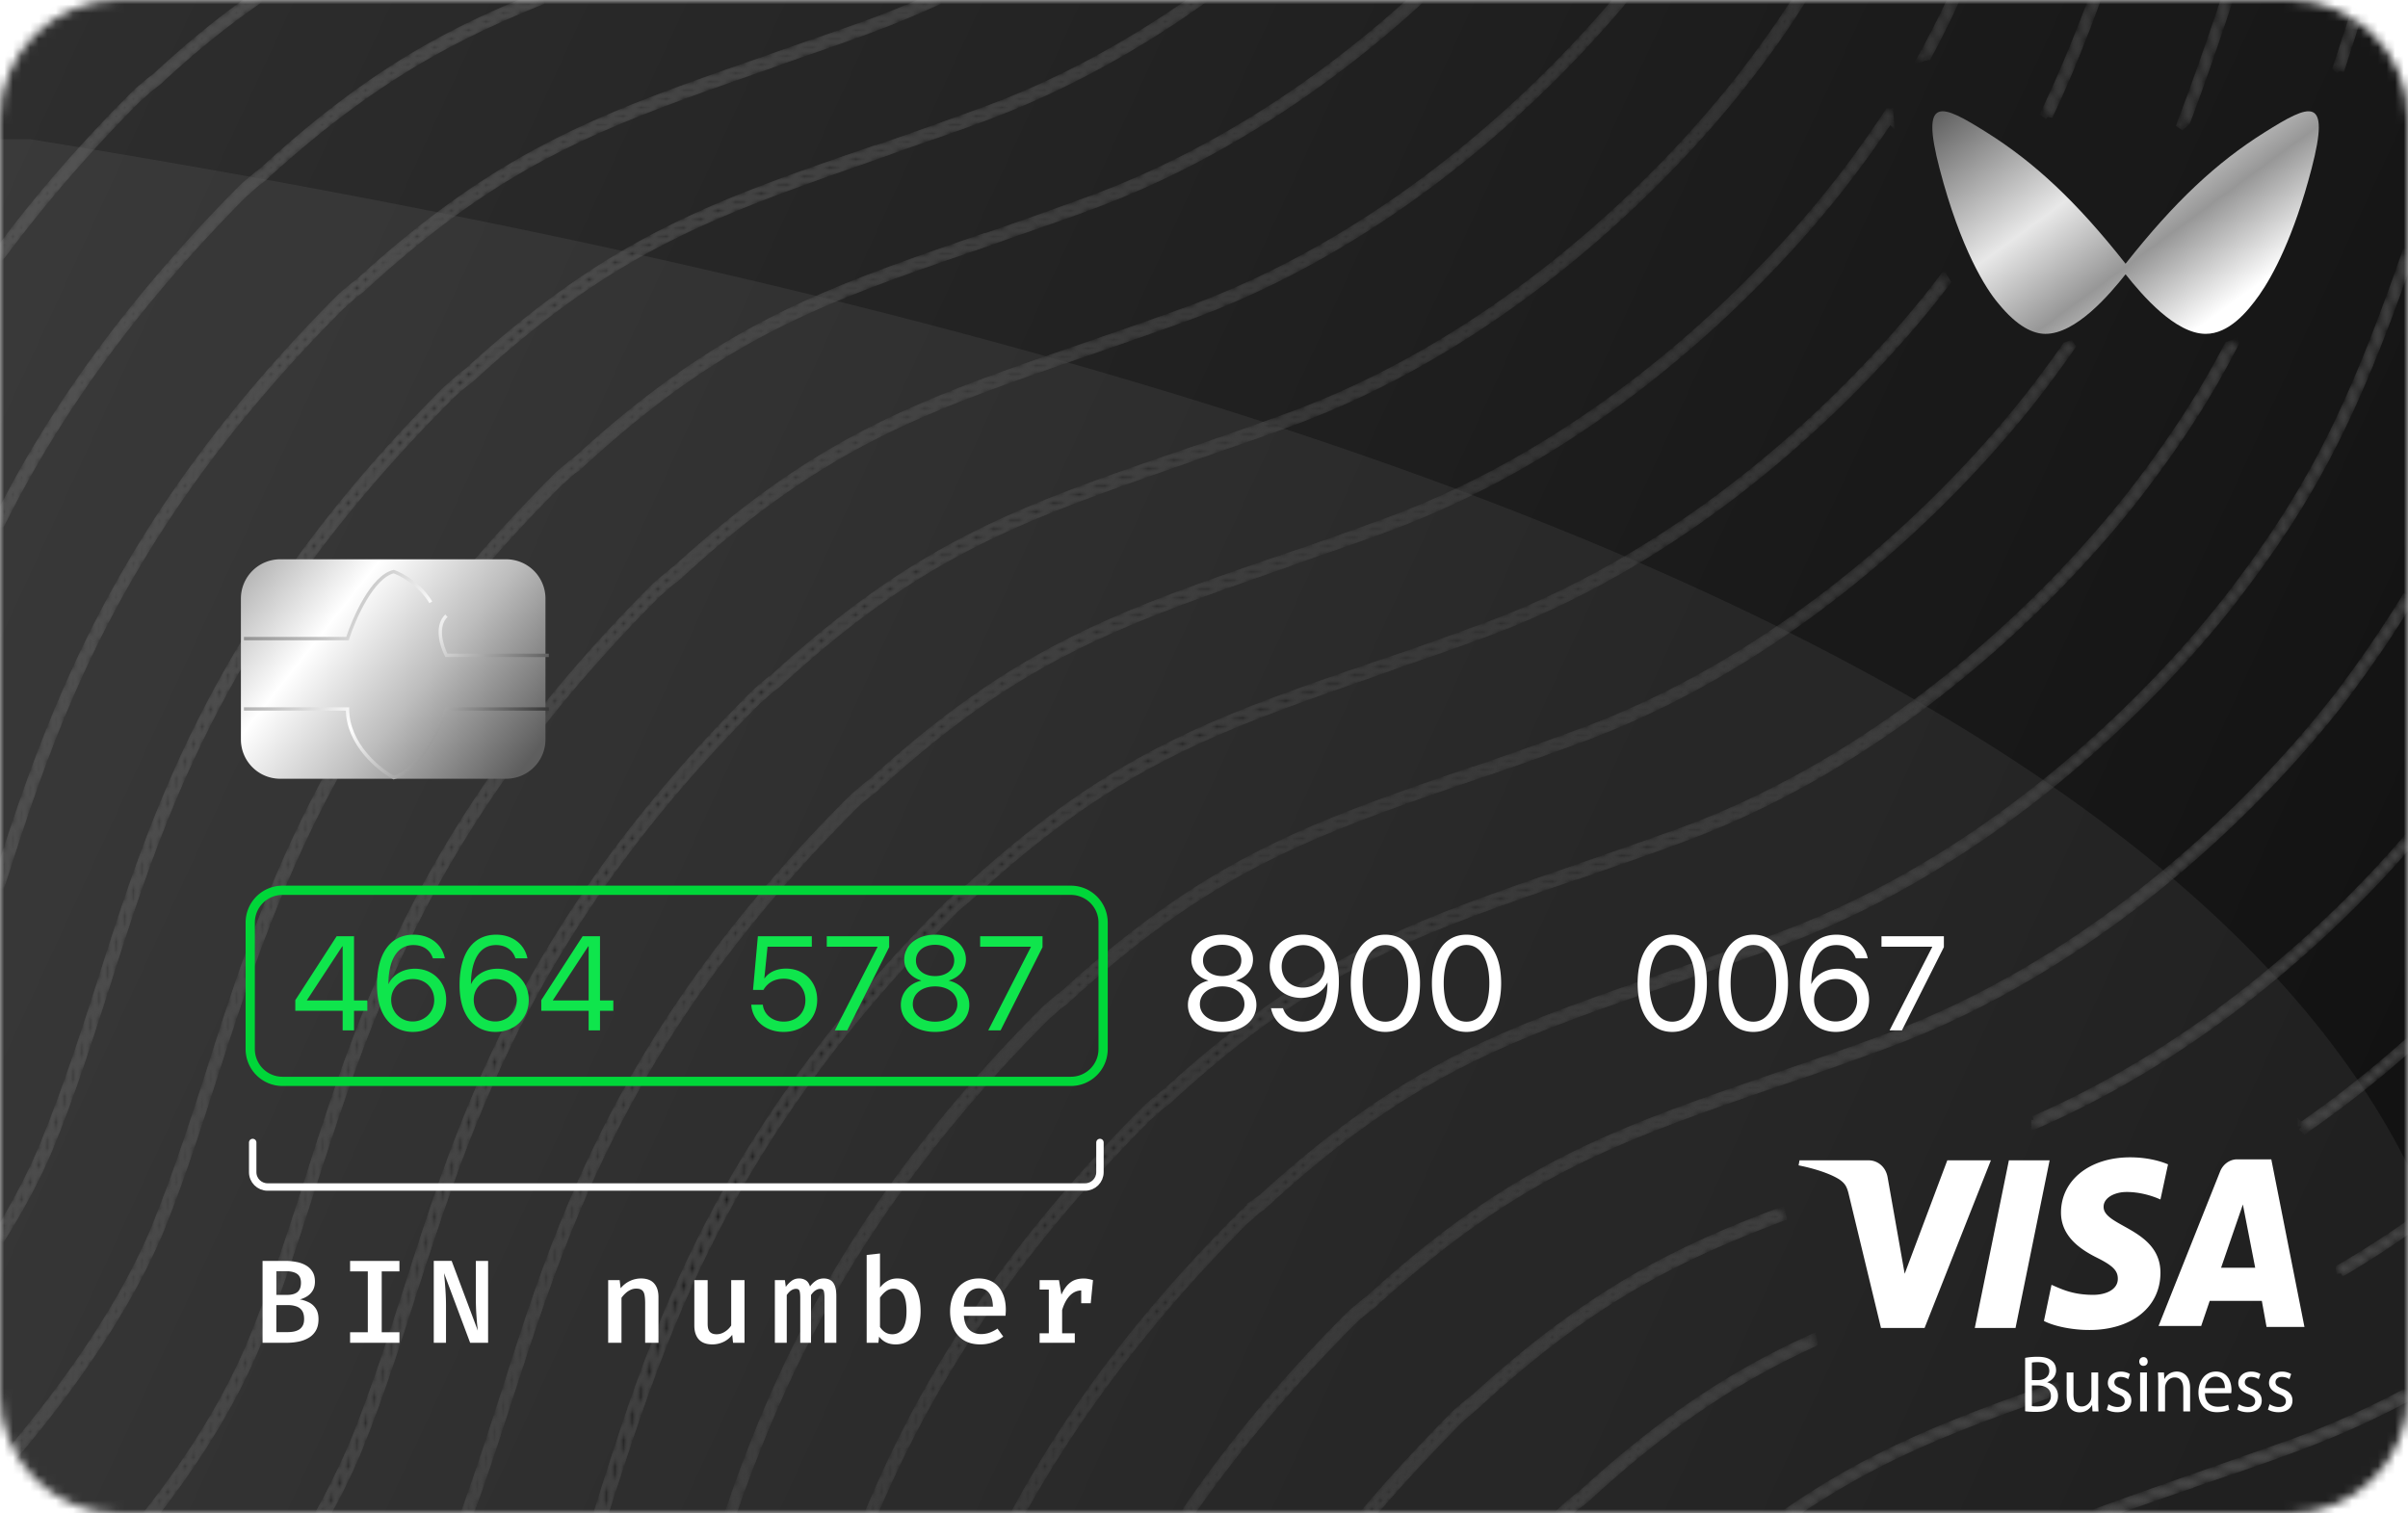
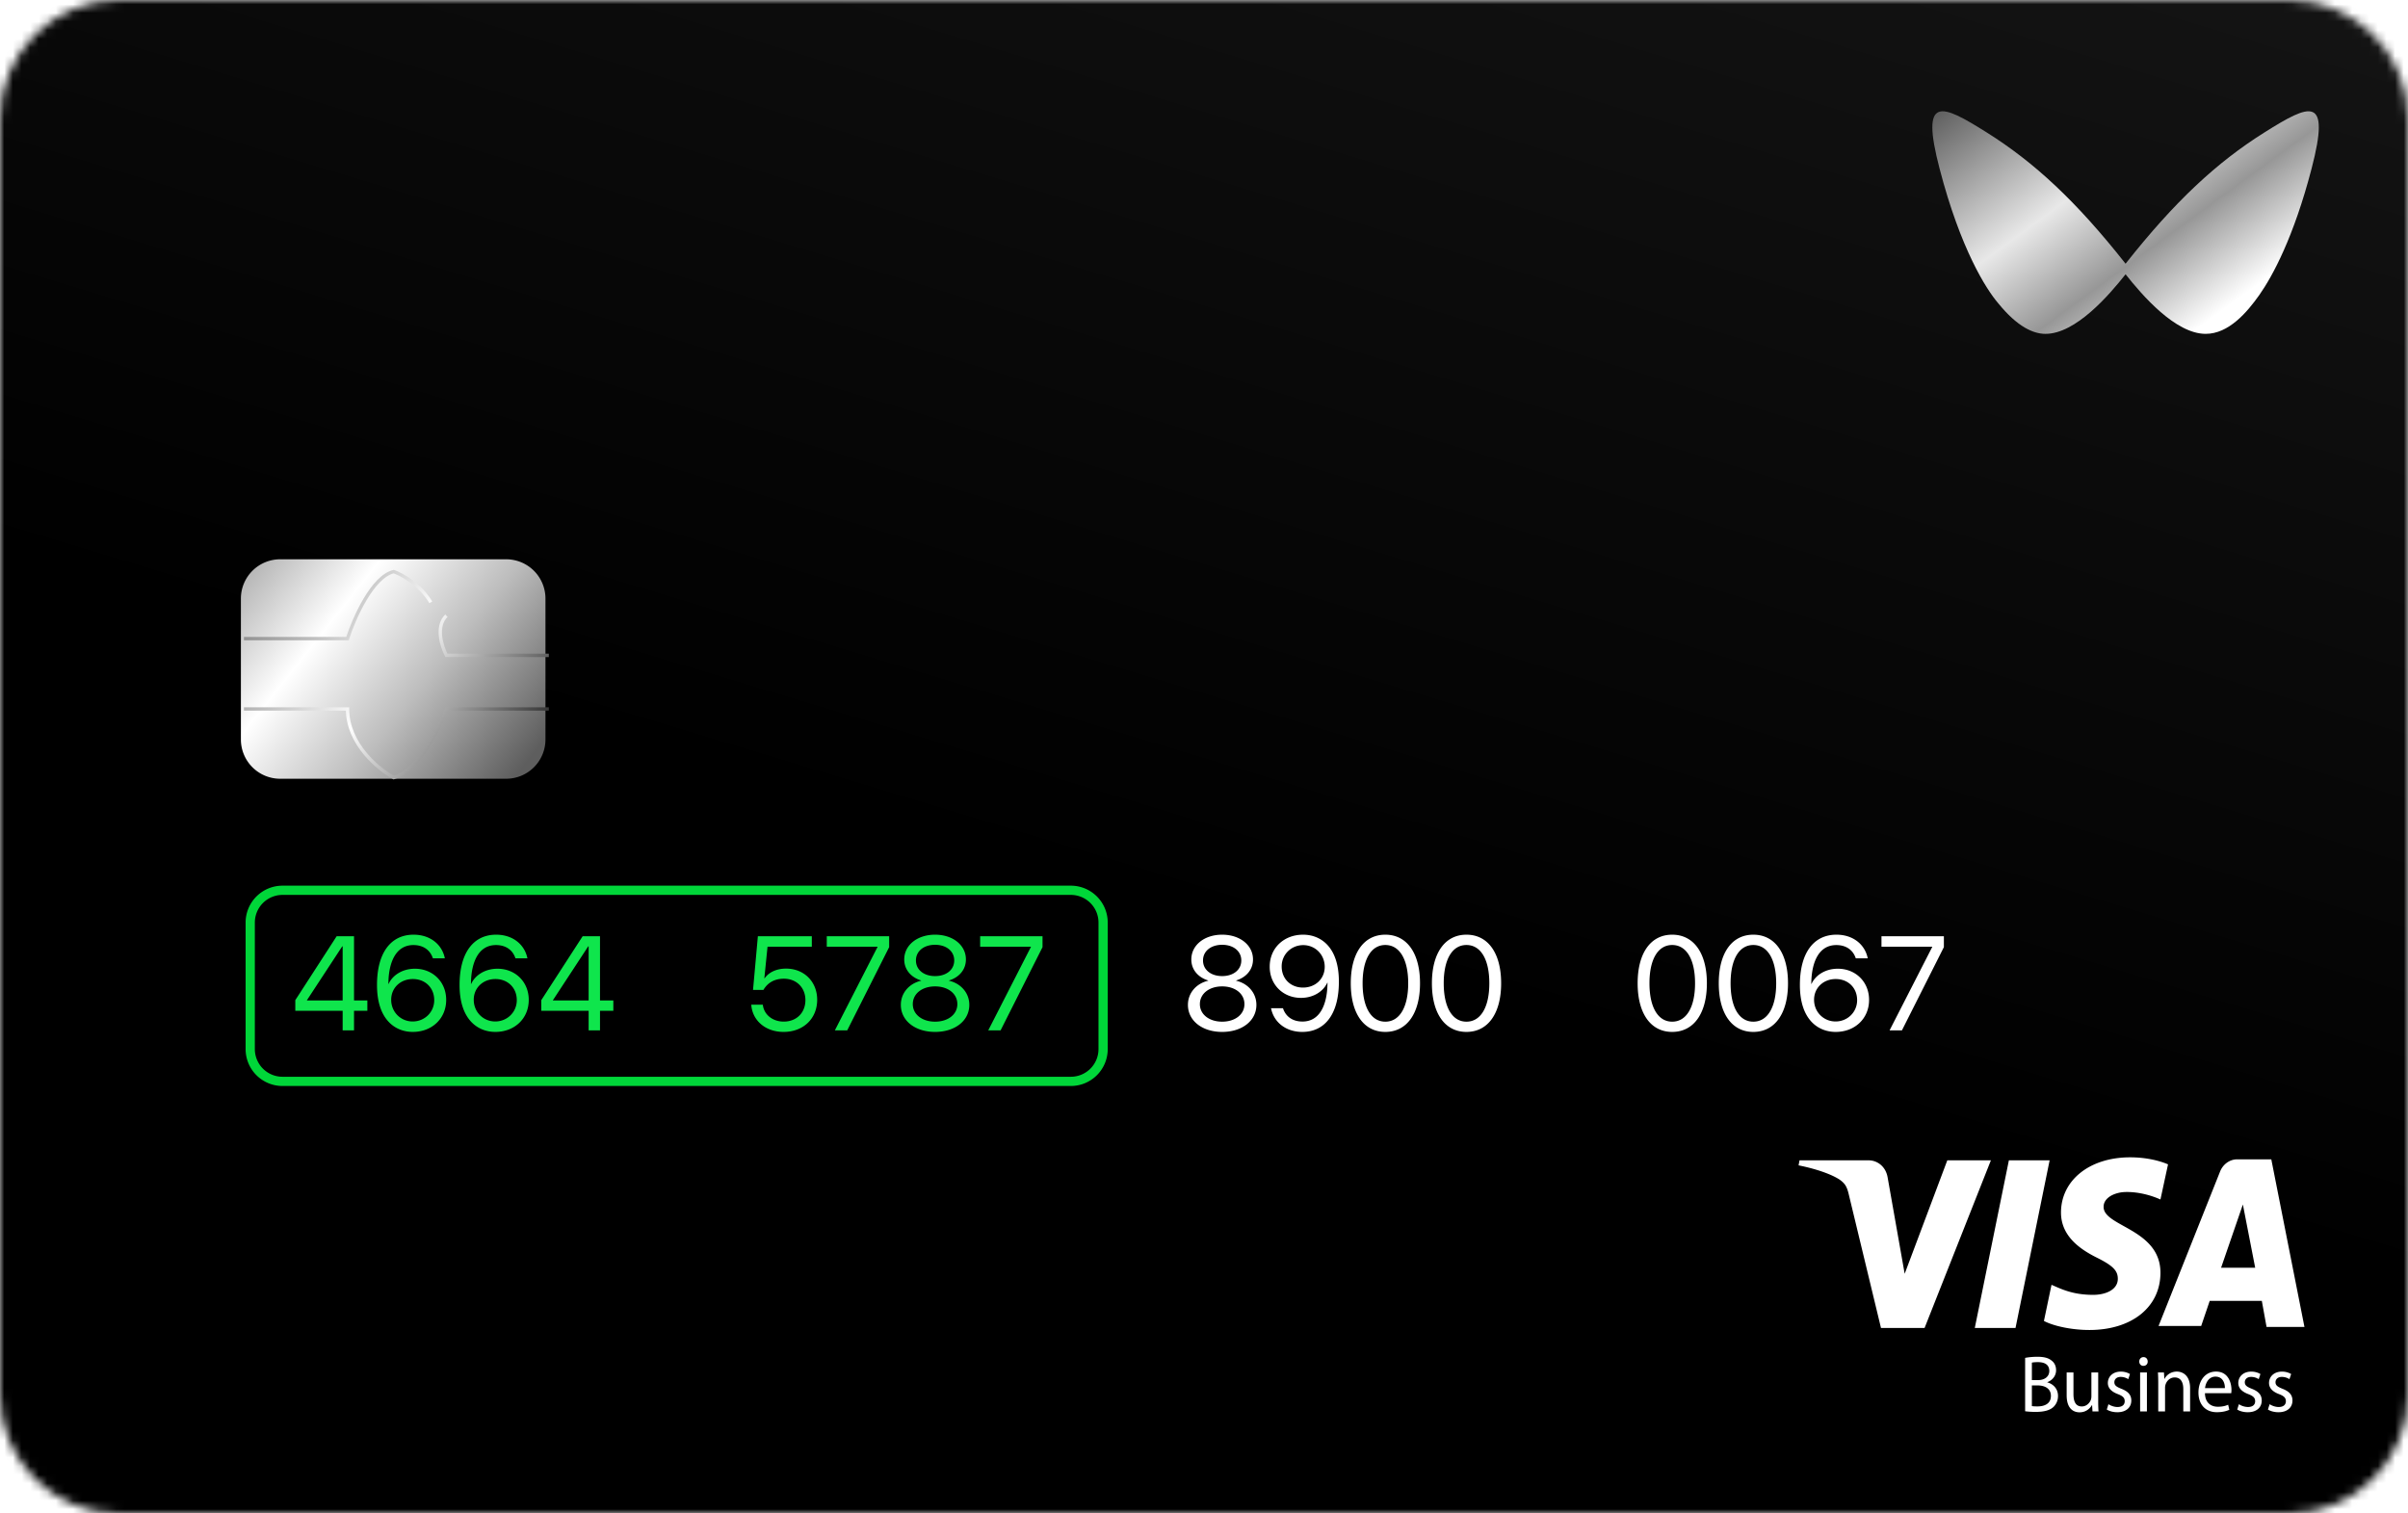
<svg xmlns="http://www.w3.org/2000/svg" fill="none" viewBox="0 0 280 176" id="svg_bin_card" width="100%" height="100%">
  <defs>
    <linearGradient id="sf_n" x1="238" x2="198.416" y1="-6.211" y2="124.612" gradientUnits="userSpaceOnUse">
      <stop stop-color="#131313" />
      <stop offset="1" />
    </linearGradient>
    <linearGradient id="sf_m" x1="-40.119" x2="337.884" y1="-19.026" y2="155.133" gradientUnits="userSpaceOnUse">
      <stop offset=".119" stop-color="#282828" />
      <stop offset=".843" stop-color="#0B0B0B" />
    </linearGradient>
    <linearGradient id="sf_l" x1="270.403" x2="8.183" y1="147.092" y2="21.568" gradientUnits="userSpaceOnUse">
      <stop stop-color="#898989" />
      <stop offset=".423" stop-color="#ACACAC" />
      <stop offset="1" stop-color="#fff" />
    </linearGradient>
    <linearGradient id="sf_k" x1="270.403" x2="8.183" y1="147.092" y2="21.568" gradientUnits="userSpaceOnUse">
      <stop stop-color="#353535" />
      <stop offset=".423" />
      <stop offset="1" />
    </linearGradient>
    <linearGradient id="sf_j" x1="28.404" x2="60.319" y1="65.433" y2="90.722" gradientUnits="userSpaceOnUse">
      <stop stop-color="#ABABAB" />
      <stop offset=".313" stop-color="#fff" />
      <stop offset=".63" stop-color="#BDBDBD" />
      <stop offset="1" stop-color="#5E5E5E" />
    </linearGradient>
    <linearGradient id="sf_i" x1="29.696" x2="61.588" y1="66.865" y2="89.557" gradientUnits="userSpaceOnUse">
      <stop stop-color="#7D7D7D" />
      <stop offset=".495" stop-color="#fff" />
      <stop offset="1" stop-color="#1C1C1C" />
    </linearGradient>
    <linearGradient id="sf_h" x1="247.159" x2="224.515" y1="44.326" y2="13.344" gradientUnits="userSpaceOnUse">
      <stop stop-color="#fff" />
      <stop offset=".28" stop-color="#979797" />
      <stop offset=".548" stop-color="#E8E8E8" />
      <stop offset="1" stop-color="#5E5E5E" />
    </linearGradient>
    <filter id="sf_g" width="283.457" height="179.457" x="-1.728" y="-1.726" color-interpolation-filters="sRGB" filterUnits="userSpaceOnUse">
      <feFlood flood-opacity="0" result="BackgroundImageFix" />
      <feBlend in="SourceGraphic" in2="BackgroundImageFix" result="shape" />
      <feGaussianBlur result="effect1_foregroundBlur_33_39" stdDeviation=".864" />
    </filter>
    <filter id="sf_f" width="35.806" height="25.915" x="28.012" y="65.041" color-interpolation-filters="sRGB" filterUnits="userSpaceOnUse">
      <feFlood flood-opacity="0" result="BackgroundImageFix" />
      <feColorMatrix in="SourceAlpha" result="hardAlpha" values="0 0 0 0 0 0 0 0 0 0 0 0 0 0 0 0 0 0 127 0" />
      <feOffset dx="-.392" dy="-.392" />
      <feComposite in2="hardAlpha" operator="out" />
      <feColorMatrix values="0 0 0 0 0 0 0 0 0 0 0 0 0 0 0 0 0 0 0.25 0" />
      <feBlend in2="BackgroundImageFix" result="effect1_dropShadow_33_39" />
      <feBlend in="SourceGraphic" in2="effect1_dropShadow_33_39" result="shape" />
    </filter>
    <clipPath id="sf_e">
      <path fill="#fff" d="M0 0h280v176H0z" />
    </clipPath>
  </defs>
  <g>
    <g clip-path="url(#sf_e)">
      <mask id="sf_d" width="280" height="177" x="0" y="0" maskUnits="userSpaceOnUse" style="mask-type:luminance">
        <path fill="#fff" d="M266.173 0H13.827C6.191 0 0 6.182 0 13.806v148.392c0 7.624 6.19 13.804 13.827 13.804h252.346c7.636 0 13.827-6.18 13.827-13.804V13.805C280 6.18 273.809 0 266.173 0Z" />
      </mask>
      <g mask="url(#sf_d)">
        <path fill="url(#sf_n)" d="M280 0H0v176.001h280v-176Z" />
        <mask id="sf_c" width="281" height="177" x="0" y="0" maskUnits="userSpaceOnUse" style="mask-type:luminance">
-           <path fill="#fff" d="M280.026.002H0v176.334h280.026V.002Z" />
-         </mask>
+           </mask>
        <g mask="url(#sf_c)">
          <path fill="url(#sf_m)" d="M10.272.002C4.386.002 0 4.715 0 10.232V165.77c0 5.748 4.732 10.232 10.503 10.232h258.995c5.77 0 10.502-4.714 10.502-10.461V10.463C280 4.715 275.268.002 269.728.002H10.272Z" />
          <path fill="#fff" fill-opacity=".03" d="M10.272.002C4.386.002 0 4.715 0 10.232V165.77c0 5.748 4.732 10.232 10.503 10.232h258.995c5.77 0 10.502-4.714 10.502-10.461V10.463C280 4.715 275.268.002 269.728.002H10.272Z" />
-           <path fill="#fff" fill-opacity=".06" d="M-33.136 19.49c-4.496 3.21-7.427 8.466-7.427 14.405v128.318c0 9.775 7.937 17.699 17.729 17.699h292.988c8.854 0 16.192-6.479 17.517-14.947-1.637-46.498-51.175-111.15-284.132-148.769h-26.373c-1.875 0-3.681.29-5.377.83l-4.925 2.463Z" />
          <g filter="url(#sf_g)" style="mix-blend-mode:soft-light">
            <mask id="sf_b" width="281" height="177" x="0" y="0" maskUnits="userSpaceOnUse" style="mask-type:luminance">
              <path fill="#fff" fill-rule="evenodd" d="M.629 169.583c8.027-9.389 14.107-18.648 17.512-26.921a179.247 179.247 0 0 0 3.294-8.873c1.026-2.972 2.007-6.002 3.017-9.143 6.31-19.849 13.521-42.34 40.225-69.074.45-.46 1.014-.919 1.578-1.378a3.58 3.58 0 0 1 .485-.403l.076-.055c.198-.143.396-.286.565-.459 16.675-15.147 28.17-19.163 47.212-25.702h.112c3.717-1.262 7.549-2.64 11.943-4.245C142.722 17.453 155.687 7.834 164.25.002h.804c-8.68 7.98-21.912 17.883-38.293 23.902-2.317.87-4.536 1.638-6.673 2.378l-.045.015c-1.795.622-3.534 1.224-5.225 1.851-19.155 6.54-30.535 10.441-47.1 25.589a7.814 7.814 0 0 1-1.127.916c-.281.23-.534.46-.787.69-.254.229-.507.459-.788.688-26.27 26.296-33.515 48.56-39.881 68.12l-.003.008-.23.717c-2.028 6.311-3.945 12.277-6.31 18.128-3.482 8.313-9.595 17.697-17.725 27.116a9.807 9.807 0 0 1-.238-.537Zm17.38 6.419h-.803c5.434-6.902 9.585-13.776 12.317-20.491 2.365-5.851 4.28-11.703 6.31-18.013 6.309-19.852 13.52-42.34 40.224-69.076.44-.448.988-.895 1.538-1.344l.04-.032.334-.269.183-.154.052-.047.034-.027c.184-.16.354-.305.523-.422 16.677-15.145 28.169-19.16 47.212-25.702.977-.342 1.987-.693 3.029-1.054l.004-.001c2.798-.97 5.82-2.019 9.022-3.19 24.824-9.028 42.309-27 50.045-36.178h.679c-7.702 9.25-25.45 27.571-50.612 36.752a498.714 498.714 0 0 1-8.206 2.904l-.125.047-.557.195-.125.04-3.042 1.06C107.042 47.54 95.663 51.556 79.1 66.7c-.339.345-.79.688-1.127.919-.281.23-.535.459-.788.688-.254.229-.508.458-.79.688C50.12 95.3 42.877 117.57 36.515 137.13l-.298.912-.98 3.041a389.274 389.274 0 0 1-1.841 5.582c-1.072 3.156-2.185 6.246-3.424 9.305-2.693 6.621-6.765 13.319-11.962 20.031Zm19.968 0h-.83a97.484 97.484 0 0 0 3.98-8.097c2.366-5.854 4.283-11.706 6.31-18.016 6.311-19.849 13.52-42.34 40.226-69.074.45-.46 1.014-.919 1.578-1.378.17-.173.368-.316.566-.46a7.58 7.58 0 0 0 .387-.295c.06-.052.118-.106.174-.162 16.674-15.147 28.169-19.163 47.209-25.702l2.396-.818 2.371-.823 2.13-.748 2.17-.773 2.991-1.083c29.069-10.557 48.112-33.391 53.294-40.16a123.125 123.125 0 0 0 5.941-8.41h.633c-.192.311-.386.623-.583.935-1.611 2.54-3.429 5.091-5.54 7.819-5.182 6.77-24.337 29.718-53.521 40.39-2.316.868-4.534 1.637-6.671 2.378a271.845 271.845 0 0 0-5.272 1.867l-.698.244c-18.628 6.508-30.041 10.497-46.401 25.458a7.838 7.838 0 0 1-1.127.917l-.218.181-.284.249-.299.269-.25.228-.254.222-.271.229c-26.268 26.295-33.515 48.56-39.88 68.12l-.003.008-.39 1.212a606.633 606.633 0 0 1-2.396 7.346l-.634 1.867c-.394 1.15-.797 2.29-1.208 3.426a142.64 142.64 0 0 1-1.173 3.127l-.163.414c-.19.484-.38.968-.577 1.453-1.015 2.51-2.262 5.067-3.713 7.64Zm16.612 0h-.54c.167-.461.334-.924.498-1.386.8-2.25 1.558-4.502 2.293-6.736l1.864-5.713c6.312-19.85 13.521-42.34 40.227-69.075l.27-.263.315-.287.396-.335.597-.491c.169-.173.367-.316.565-.46a4.41 4.41 0 0 0 .561-.46c16.675-15.144 28.169-19.16 47.21-25.702 3.831-1.261 7.663-2.637 12.058-4.244 29.069-10.556 48.111-33.39 53.294-40.16a127.045 127.045 0 0 0 5.479-7.699c.009.26.028.53.055.807a126.145 126.145 0 0 1-5.195 7.237c-5.183 6.768-24.338 29.716-53.521 40.388-2.32.87-4.538 1.639-6.677 2.378a257.982 257.982 0 0 0-5.266 1.867l-.685.24c-18.635 6.512-30.05 10.501-46.415 25.463-.262.268-.525.466-.841.704l-.286.214-.04.034-.007.007c-.548.445-1.093.89-1.53 1.335-26.268 26.297-33.514 48.56-39.88 68.121l-.002.004-.23.72-.663 2.028c-1.239 3.805-2.5 7.678-3.904 11.464Zm15.686 0h-.781l.477-1.558c6.312-19.851 13.522-42.341 40.227-69.074.451-.459 1.015-.918 1.578-1.378a4.37 4.37 0 0 1 .566-.46c.196-.142.392-.286.561-.457 16.675-15.147 28.169-19.163 47.21-25.702 3.831-1.262 7.663-2.64 12.057-4.247 29.069-10.555 48.112-33.39 53.294-40.16.183-.239.365-.477.545-.715.105.182.209.359.312.53l-.405.53c-5.183 6.77-24.338 29.72-53.521 40.389a275.073 275.073 0 0 1-6.662 2.375l-2.236.776-1.089.385-.79.285-1.167.426-.677.235c-18.641 6.512-30.055 10.501-46.422 25.467l-.145.142-.1.091-.296.256-.034.026-.276.245-.161.156c-.564.46-1.127.919-1.578 1.379-26.277 26.305-33.522 48.574-39.882 68.143l-.23.702-.375 1.213Zm14.877 0h-.418c5.729-16.752 14.436-36.084 36.619-58.356a8.21 8.21 0 0 1 .412-.394c.187-.17.388-.341.592-.511l.573-.471c.169-.172.364-.315.561-.459.197-.143.395-.287.565-.46 16.677-15.144 28.169-19.16 47.212-25.702h.112c3.72-1.262 7.551-2.637 11.946-4.244 29.069-10.558 48.112-33.39 53.294-40.16a139.782 139.782 0 0 0 3.65-4.987c.273-.093.54-.196.8-.306a138.679 138.679 0 0 1-4.111 5.636c-5.183 6.77-24.338 29.719-53.522 40.39-4.394 1.608-8.226 2.983-12.057 4.245-19.041 6.541-30.422 10.558-47.097 25.702a6.755 6.755 0 0 1-.603.534 9.467 9.467 0 0 1-.524.385c-.284.231-.54.462-.796.694l-.001.001c-.25.226-.503.454-.781.681-22.005 22.093-30.624 41.264-36.426 57.782Zm16.436 0h-.574c5.231-12.543 13.819-28.504 32.17-46.881.45-.46 1.013-.919 1.577-1.376a4.27 4.27 0 0 1 .561-.457c.198-.145.396-.289.565-.462 16.677-15.145 28.169-19.161 47.212-25.703l1.343-.469c3.239-1.134 6.761-2.367 10.715-3.775 29.069-10.558 48.111-33.39 53.294-40.16 4.361-5.715 7.709-10.855 10.67-16.54.258-.1.513-.212.766-.337-3.064 6-6.527 11.358-11.097 17.337-5.183 6.768-24.338 29.716-53.521 40.388-2.639.99-5.105 1.847-7.504 2.682l-.053.018-.139.048-.324.114a391 391 0 0 0-3.923 1.383h-.115c-19.04 6.541-30.422 10.557-46.985 25.702-.172.175-.37.347-.568.507a9.658 9.658 0 0 1-.559.412c-.281.23-.535.458-.789.688-.254.229-.507.458-.789.687-18.104 18.13-26.691 33.881-31.933 46.194Zm17.086 0h-.641c6.556-12.205 15.243-23.544 26.305-34.604.451-.458 1.014-.917 1.578-1.376.168-.172.365-.315.561-.458.198-.145.396-.289.566-.461 16.677-15.146 28.168-19.162 47.212-25.7l1.826-.641c3.105-1.088 6.472-2.266 10.228-3.607 29.072-10.555 48.114-33.389 53.297-40.16 9.014-11.816 13.746-21.112 20.17-39.585h.112v1.262c-6.197 17.67-11.043 27.08-19.943 38.669-5.185 6.77-24.339 29.718-53.521 40.388-3.837 1.368-7.265 2.568-10.426 3.675l-1.632.572c-19.043 6.539-30.422 10.555-46.985 25.701a6.16 6.16 0 0 1-.407.376 9.161 9.161 0 0 1-.72.542c-.166.137-.325.273-.479.41l-.356.32c-.238.216-.478.431-.743.646-10.873 10.97-19.406 22.124-26.002 34.031Zm19.713 0h-.627c5.316-7.82 11.57-15.345 18.972-22.786.451-.458 1.015-.918 1.578-1.376.166-.169.36-.309.554-.451l.073-.052c.177-.128.35-.261.5-.415 16.677-15.145 28.169-19.161 47.212-25.702a545.286 545.286 0 0 0 12.055-4.245c29.071-10.558 48.114-33.39 53.296-40.16a138.339 138.339 0 0 0 7.776-11.36l.112-.228v1.03c-2.142 3.56-4.619 7.116-7.437 10.901-5.182 6.77-24.337 29.718-53.52 40.391-4.395 1.606-8.226 2.982-12.058 4.244-19.04 6.542-30.423 10.558-46.985 25.588a5.69 5.69 0 0 1-.519.458c-.109.085-.224.171-.347.263l-.261.196c-.563.46-1.127.918-1.578 1.378-7.369 7.407-13.52 14.733-18.796 22.326Zm21.19 0h-.931c3.21-3.832 6.696-7.572 10.368-11.311.249-.254.533-.506.83-.76l.413-.343.335-.273c.169-.173.365-.316.563-.46.198-.143.394-.286.564-.459 12.927-11.74 22.739-16.792 35.368-21.518l.16.646c-12.592 4.74-22.373 9.727-35.189 21.446-.168.171-.337.313-.504.455l-.001.001-.001.001c-.169.144-.34.288-.509.462l-.296.241-.474.394-.27.229-.247.229-.29.283c-3.502 3.565-6.826 7.129-9.889 10.737Zm22.676 0h-.911l.098-.1.003-.002.001-.002.077-.078c.191-.195.402-.39.627-.585.304-.263.627-.527.951-.792.168-.17.364-.313.56-.455l.001-.002a4.43 4.43 0 0 0 .566-.461c9.765-8.868 17.752-13.921 26.518-17.898l.131.525c-8.666 3.968-16.554 9.014-26.198 17.832a7.97 7.97 0 0 1-1.127.919c-.181.139-.381.296-.592.471-.226.188-.463.397-.705.628Zm26.358 0h-.942c10.008-6.957 19.171-10.484 31.392-14.777v.566c-11.811 4.123-20.753 7.543-30.45 14.211Zm36.474 0h-1.537c2.688-.999 5.497-1.99 8.452-3.032l.003-.001.012-.004 2.633-.93.411-.142.159-.053.535-.188c3.304-1.159 6.903-2.42 10.952-3.864.685-.249 1.369-.509 2.054-.775l.759-.301.456-.182a93.278 93.278 0 0 0 3.512-1.503l1.239-.565a98.66 98.66 0 0 0 5.051-2.526l.112.574a101.247 101.247 0 0 1-13.07 5.852c-3.531 1.324-6.757 2.415-9.863 3.466l-.04.013-1.005.34-.334.113-.589.2-.227.114a419.08 419.08 0 0 0-9.675 3.394ZM273.969.965c.133.063.264.13.395.198-.792 2.477-1.547 4.826-2.275 7.059a4.95 4.95 0 0 0-.356-.366c.716-2.182 1.459-4.475 2.236-6.89ZM258.704.002h.455c-1.77 5.334-3.381 9.98-4.962 14.162-.249.209-.498.42-.746.636 1.673-4.346 3.373-9.192 5.253-14.798Zm-15.406 0h.476c-1.868 5.108-3.668 9.493-5.573 13.498a69.972 69.972 0 0 0-.436-.349c1.875-3.911 3.657-8.185 5.533-13.149Zm-16.4 0h.473a105.459 105.459 0 0 1-3.265 6.54c-.206.04-.417.093-.631.16a110.771 110.771 0 0 0 3.423-6.7Zm-88.11 0h.975c-8.286 5.9-16.908 10.491-25.621 13.69-2.32.869-4.538 1.638-6.677 2.377a260.264 260.264 0 0 0-5.267 1.867l-.69.242c-18.632 6.51-30.046 10.5-46.409 25.46-.136.14-.273.26-.418.377-.134.11-.275.215-.43.33l-.279.212c-.563.457-1.126.917-1.577 1.376-26.592 26.505-33.803 48.88-40.113 68.731l-.046.134c-2.01 6.262-3.915 12.182-6.263 17.994-1.466 3.673-3.493 7.458-5.86 11.245l-.113.229v-1.148c2.142-3.556 4.056-7.227 5.41-10.67 2.365-5.851 4.28-11.704 6.309-18.015 6.31-19.849 13.521-42.338 40.224-69.073.279-.228.53-.455.781-.682.257-.232.513-.463.797-.694.17-.173.366-.317.562-.46.198-.143.396-.287.565-.46 16.677-15.144 28.17-19.16 47.212-25.702h.112c3.72-1.261 7.551-2.638 11.943-4.244 8.522-3.063 16.866-7.489 24.873-13.116Zm-30.92 0h1.345a120.828 120.828 0 0 1-7.804 3.248 278.93 278.93 0 0 1-6.672 2.378c-1.811.628-3.565 1.236-5.272 1.867l-.697.244c-18.63 6.508-30.042 10.497-46.402 25.458a7.815 7.815 0 0 1-1.127.917c-.301.244-.57.489-.838.733l-.097.087c-.205.186-.414.372-.64.558C13.26 61.922 6.014 84.472.16 102.69l-.002.008-.047.147H0v-1.375c6.76-20.999 14.875-41.881 39.325-66.55.45-.46 1.014-.92 1.578-1.379l.125-.12.154-.126c.093-.074.19-.144.286-.213.196-.144.392-.287.561-.457C58.592 17.593 70.086 13.577 89.241 6.92l1.508-.538c1.23-.434 2.468-.863 3.731-1.3l.003-.001 1.52-.527c1.693-.59 3.443-1.204 5.293-1.878a113.315 113.315 0 0 0 6.572-2.675Zm-46.312 0h1.548c-11.382 4.57-20.557 9.754-32.118 20.229a7.837 7.837 0 0 1-1.127.918c-.26.213-.495.424-.73.635l-.06.054-.092.087c-.225.2-.449.399-.695.6C16.114 34.806 6.873 47.31.111 60.85H0v-.92c6.76-13.309 16.002-25.7 28.057-37.864.293-.296.632-.594.988-.892l.59-.484c.17-.172.367-.316.566-.46.112-.08.224-.16.33-.248.081-.067.158-.137.23-.21C41.962 9.547 50.76 4.377 61.557.001Zm-32.473 0h.89c-3.686 2.532-7.442 5.565-11.269 9.1a7.8 7.8 0 0 1-1.127.916c-.281.229-.535.46-.788.69l-.26.236c-.169.15-.343.3-.527.452A168.223 168.223 0 0 0 3.636 25.195a164.757 164.757 0 0 0-3.524 4.56L0 29.87v-.802c4.507-6.082 9.804-12.164 15.663-18.016.167-.17.35-.34.543-.51.3-.266.623-.53.949-.796l.085-.07c.17-.172.368-.316.566-.459.101-.074.203-.148.302-.226.09-.074.178-.15.26-.233 3.671-3.383 7.208-6.284 10.715-8.755Zm238.535 130.994c.136.104.266.216.389.337A127.175 127.175 0 0 0 280 121.891v-.688l-.112.114c-4.009 3.563-8.101 6.791-12.27 9.679Zm4.441 16.544.104.51a113.268 113.268 0 0 0 7.837-5.046v-.574l-.112.114a119.107 119.107 0 0 1-7.829 4.996Zm-35.394-17.31v.572c20.768-9.026 35.762-23.883 43.223-32.433v-.802l-.112.115c-7.359 8.549-22.443 23.508-43.232 32.548h.121Z" clip-rule="evenodd" style="mix-blend-mode:soft-light" />
            </mask>
            <g mask="url(#sf_b)">
-               <path stroke="url(#sf_l)" stroke-width=".958" d="M.629 169.582c8.027-9.389 14.107-18.647 17.512-26.921a179.212 179.212 0 0 0 3.294-8.872c1.026-2.972 2.007-6.002 3.017-9.143 6.31-19.85 13.521-42.34 40.225-69.074.45-.46 1.014-.92 1.578-1.379a3.58 3.58 0 0 1 .485-.402l.076-.055c.198-.144.396-.287.565-.46 16.675-15.146 28.17-19.162 47.212-25.702h.112c3.717-1.261 7.549-2.64 11.943-4.244C142.722 17.452 155.687 7.834 164.25.002h.804c-8.68 7.98-21.912 17.883-38.293 23.901-2.317.87-4.536 1.639-6.673 2.378l-.045.016c-1.795.622-3.534 1.224-5.225 1.851-19.155 6.54-30.535 10.441-47.1 25.588a7.808 7.808 0 0 1-1.127.917c-.281.23-.534.46-.787.689-.254.23-.507.46-.788.69C38.746 82.325 31.5 104.59 25.135 124.15l-.003.008-.23.717c-2.028 6.311-3.945 12.277-6.31 18.128C15.11 151.315 8.997 160.7.867 170.119a9.51 9.51 0 0 1-.238-.538Zm17.38 6.42h-.803c5.434-6.902 9.585-13.776 12.317-20.491 2.365-5.851 4.28-11.703 6.31-18.013 6.309-19.852 13.52-42.34 40.224-69.076.44-.449.988-.895 1.538-1.344l.04-.032.334-.27.183-.154.052-.047.034-.027a6.37 6.37 0 0 1 .523-.421c16.677-15.145 28.169-19.16 47.212-25.703.977-.342 1.987-.692 3.029-1.053l.004-.001c2.798-.971 5.82-2.02 9.022-3.19 24.824-9.028 42.309-27.002 50.045-36.178h.679c-7.702 9.25-25.45 27.57-50.612 36.752a498.714 498.714 0 0 1-8.206 2.904l-.125.047-.557.195-.125.04-3.042 1.058C107.042 47.54 95.663 51.556 79.1 66.701c-.339.345-.79.688-1.127.919-.281.23-.535.458-.788.688-.254.229-.508.458-.79.688-26.275 26.303-33.518 48.574-39.88 68.135l-.298.911-.98 3.041a389.274 389.274 0 0 1-1.841 5.582c-1.072 3.156-2.185 6.247-3.424 9.306-2.693 6.621-6.765 13.319-11.962 20.031Zm19.968 0h-.83a97.728 97.728 0 0 0 3.98-8.098c2.366-5.853 4.283-11.705 6.31-18.015 6.311-19.85 13.52-42.34 40.226-69.074.45-.46 1.014-.919 1.578-1.378.17-.173.368-.316.566-.46.132-.096.263-.193.387-.296.06-.051.118-.105.174-.161 16.674-15.147 28.169-19.163 47.209-25.703l2.396-.818 2.371-.822 2.13-.748 2.17-.774 2.991-1.082c29.069-10.558 48.112-33.392 53.294-40.16a123.121 123.121 0 0 0 5.941-8.41h.633c-.192.311-.386.623-.583.934-1.611 2.542-3.429 5.092-5.54 7.82-5.182 6.77-24.337 29.718-53.521 40.39a276.224 276.224 0 0 1-6.671 2.377 271.845 271.845 0 0 0-5.272 1.867l-.698.244c-18.628 6.508-30.041 10.497-46.401 25.459a7.838 7.838 0 0 1-1.127.916l-.218.182-.284.249-.299.269-.25.228-.254.222-.271.228c-26.268 26.296-33.515 48.561-39.88 68.121l-.003.008-.39 1.212a606.633 606.633 0 0 1-2.396 7.346l-.634 1.866a207.09 207.09 0 0 1-1.208 3.427 149.82 149.82 0 0 1-1.173 3.127l-.163.414c-.19.484-.38.968-.577 1.453-1.015 2.509-2.262 5.067-3.713 7.64Zm16.612 0h-.54c.167-.461.334-.924.498-1.386.8-2.25 1.558-4.502 2.293-6.737l1.864-5.712c6.312-19.851 13.521-42.34 40.227-69.076l.27-.262.315-.287.396-.336.597-.49c.169-.173.367-.316.565-.46.196-.144.392-.287.561-.46 16.675-15.145 28.169-19.16 47.21-25.702 3.831-1.262 7.663-2.638 12.058-4.245 29.069-10.555 48.111-33.389 53.294-40.16a127.045 127.045 0 0 0 5.479-7.698c.009.26.028.53.055.807a126.145 126.145 0 0 1-5.195 7.237c-5.183 6.768-24.338 29.716-53.521 40.388-2.32.87-4.538 1.638-6.677 2.378a257.982 257.982 0 0 0-5.266 1.867l-.685.24c-18.635 6.512-30.05 10.501-46.415 25.462-.262.269-.525.467-.841.704l-.286.215-.04.034-.007.007c-.548.445-1.093.89-1.53 1.335-26.268 26.297-33.514 48.56-39.88 68.121l-.002.004-.23.72-.663 2.028c-1.239 3.805-2.5 7.678-3.904 11.464Zm15.686 0h-.781l.477-1.558c6.312-19.851 13.522-42.341 40.227-69.074.451-.46 1.015-.919 1.578-1.379.169-.171.367-.315.566-.459a4.51 4.51 0 0 0 .561-.457c16.675-15.147 28.169-19.163 47.21-25.702 3.831-1.262 7.663-2.64 12.057-4.247 29.069-10.556 48.112-33.39 53.294-40.16.183-.24.365-.477.545-.715.105.182.209.358.312.529l-.405.531c-5.183 6.77-24.338 29.719-53.521 40.389a275.073 275.073 0 0 1-6.662 2.375l-2.236.775-1.089.386-.79.284-1.167.426-.677.236c-18.641 6.512-30.055 10.5-46.422 25.467l-.145.141-.1.092-.296.255-.034.027-.276.245-.161.156c-.564.46-1.127.919-1.578 1.379-26.277 26.305-33.522 48.574-39.882 68.143l-.23.701-.375 1.214Zm14.877 0h-.418c5.729-16.753 14.436-36.084 36.619-58.356a8.21 8.21 0 0 1 .412-.394c.187-.17.388-.341.592-.511l.573-.471c.169-.173.364-.316.561-.459.197-.143.395-.287.565-.46 16.677-15.144 28.169-19.16 47.212-25.702h.112c3.72-1.262 7.551-2.637 11.946-4.245 29.069-10.557 48.112-33.389 53.294-40.16a139.782 139.782 0 0 0 3.65-4.986c.273-.093.54-.196.8-.307a138.679 138.679 0 0 1-4.111 5.637c-5.183 6.77-24.338 29.718-53.522 40.39-4.394 1.607-8.226 2.983-12.057 4.245-19.041 6.541-30.422 10.557-47.097 25.702a6.917 6.917 0 0 1-.603.534 9.467 9.467 0 0 1-.524.385c-.284.231-.54.462-.796.693l-.001.001c-.25.227-.503.455-.781.682-22.005 22.093-30.624 41.264-36.426 57.782Zm16.436 0h-.574c5.231-12.543 13.819-28.504 32.17-46.881.45-.46 1.013-.919 1.577-1.376.168-.172.365-.315.561-.458.198-.144.396-.288.565-.461 16.677-15.145 28.169-19.161 47.212-25.703l1.343-.47c3.239-1.133 6.761-2.366 10.715-3.774 29.069-10.558 48.111-33.39 53.294-40.16 4.361-5.715 7.709-10.855 10.67-16.54.258-.1.513-.213.766-.337-3.064 6-6.527 11.358-11.097 17.337-5.183 6.767-24.338 29.715-53.521 40.388-2.639.99-5.105 1.847-7.504 2.682l-.053.018-.139.047-.324.114c-1.318.46-2.621.915-3.923 1.383h-.115c-19.04 6.542-30.422 10.558-46.985 25.703-.172.174-.37.347-.568.507a10.15 10.15 0 0 1-.559.412c-.281.229-.535.458-.789.688-.254.229-.507.458-.789.687-18.104 18.13-26.691 33.881-31.933 46.194Zm17.086 0h-.641c6.556-12.205 15.243-23.544 26.305-34.605.451-.457 1.014-.917 1.578-1.376.168-.171.365-.315.561-.458a4.51 4.51 0 0 0 .566-.46c16.677-15.146 28.168-19.162 47.212-25.701l1.826-.641c3.105-1.087 6.472-2.265 10.228-3.606 29.072-10.555 48.114-33.39 53.297-40.16 9.014-11.817 13.746-21.112 20.17-39.585h.112v1.261c-6.197 17.671-11.043 27.081-19.943 38.67-5.185 6.77-24.339 29.718-53.521 40.388-3.837 1.368-7.265 2.568-10.426 3.675l-1.632.572c-19.043 6.539-30.422 10.555-46.985 25.7a5.66 5.66 0 0 1-.407.376 9.19 9.19 0 0 1-.72.543c-.166.136-.325.273-.479.41l-.356.32c-.238.216-.478.43-.743.645-10.873 10.971-19.406 22.125-26.002 34.032Zm19.713 0h-.627c5.316-7.821 11.57-15.345 18.972-22.786.451-.459 1.015-.919 1.578-1.376.166-.169.36-.31.554-.451l.073-.053c.177-.127.35-.26.5-.415 16.677-15.144 28.169-19.16 47.212-25.702a539.848 539.848 0 0 0 12.055-4.244c29.071-10.558 48.114-33.39 53.296-40.16a138.356 138.356 0 0 0 7.776-11.36l.112-.229v1.031c-2.142 3.559-4.619 7.116-7.437 10.9-5.182 6.771-24.337 29.719-53.52 40.391-4.395 1.607-8.226 2.983-12.058 4.245-19.04 6.541-30.423 10.557-46.985 25.588-.169.17-.337.313-.519.457-.109.086-.224.171-.347.264l-.261.195c-.563.46-1.127.919-1.578 1.379-7.369 7.407-13.52 14.732-18.796 22.326Zm21.19 0h-.931c3.21-3.832 6.696-7.572 10.368-11.311.249-.254.533-.507.83-.76l.413-.343.335-.273c.169-.173.365-.316.563-.46.198-.143.394-.287.564-.459 12.927-11.74 22.739-16.793 35.368-21.519l.16.646c-12.592 4.741-22.373 9.728-35.189 21.447-.168.17-.337.313-.504.455l-.001.001-.001.001c-.169.144-.34.288-.509.461l-.296.242-.474.394-.27.229-.247.228-.29.283c-3.502 3.565-6.826 7.13-9.889 10.738Zm22.676 0h-.911l.098-.1.003-.003.001-.001.077-.079c.191-.195.402-.39.627-.585.304-.262.627-.526.951-.791.168-.171.364-.313.56-.455l.001-.002c.198-.144.396-.288.566-.462 9.765-8.867 17.752-13.92 26.518-17.897l.131.525c-8.666 3.968-16.554 9.013-26.198 17.832a8.041 8.041 0 0 1-1.127.919c-.181.139-.381.296-.592.47-.226.188-.463.398-.705.629Zm26.358 0h-.942c10.008-6.957 19.171-10.484 31.392-14.777v.566c-11.811 4.123-20.753 7.543-30.45 14.211Zm36.474 0h-1.537c2.688-1 5.497-1.99 8.452-3.032l.003-.001.012-.005c.865-.305 1.742-.614 2.633-.93l.411-.141.159-.054.535-.187c3.304-1.159 6.903-2.421 10.952-3.864a95.441 95.441 0 0 0 2.054-.776l.759-.3.456-.182a98.287 98.287 0 0 0 3.512-1.504l1.239-.564a98.66 98.66 0 0 0 5.051-2.526l.112.574a101.247 101.247 0 0 1-13.07 5.852c-3.531 1.324-6.757 2.415-9.863 3.465l-.04.014-1.005.34-.334.113-.589.199-.227.115a409.825 409.825 0 0 0-9.675 3.394ZM273.969.965c.133.063.264.129.395.198-.792 2.477-1.547 4.825-2.275 7.059a4.951 4.951 0 0 0-.356-.366c.716-2.182 1.459-4.475 2.236-6.89ZM258.704.002h.455c-1.77 5.333-3.381 9.98-4.962 14.161-.249.21-.498.421-.746.637 1.673-4.346 3.373-9.192 5.253-14.798Zm-15.406 0h.476c-1.868 5.107-3.668 9.493-5.573 13.498a69.972 69.972 0 0 0-.436-.349c1.875-3.912 3.657-8.186 5.533-13.149Zm-16.4 0h.473a105.454 105.454 0 0 1-3.265 6.54c-.206.04-.417.092-.631.16a110.776 110.776 0 0 0 3.423-6.7Zm-88.11 0h.975c-8.286 5.9-16.908 10.49-25.621 13.69-2.32.868-4.538 1.637-6.677 2.377a260.264 260.264 0 0 0-5.267 1.867l-.69.242c-18.632 6.51-30.046 10.499-46.409 25.46-.136.14-.273.26-.418.377-.134.11-.275.215-.43.33l-.279.212c-.563.457-1.126.917-1.577 1.376-26.592 26.505-33.803 48.88-40.113 68.731l-.046.134c-2.01 6.262-3.915 12.182-6.263 17.994-1.466 3.672-3.493 7.458-5.86 11.245l-.113.228v-1.147c2.142-3.556 4.056-7.227 5.41-10.67 2.365-5.851 4.28-11.705 6.309-18.016 6.31-19.848 13.521-42.337 40.224-69.073.279-.227.53-.454.781-.681.257-.232.513-.464.797-.695.17-.172.366-.316.562-.46.198-.143.396-.286.565-.459 16.677-15.145 28.17-19.16 47.212-25.702h.112c3.72-1.262 7.551-2.638 11.943-4.245 8.522-3.063 16.866-7.488 24.873-13.115Zm-30.92 0h1.345a120.837 120.837 0 0 1-7.804 3.248 278.974 278.974 0 0 1-6.672 2.378c-1.811.628-3.565 1.235-5.272 1.867l-.697.244c-18.63 6.508-30.042 10.497-46.402 25.458a7.815 7.815 0 0 1-1.127.917c-.301.244-.57.488-.838.733l-.097.087a16.64 16.64 0 0 1-.64.558C13.26 61.922 6.014 84.472.16 102.689l-.002.007-.047.148H0v-1.375c6.76-21 14.875-41.881 39.325-66.55.45-.46 1.014-.92 1.578-1.379l.125-.121.154-.125c.093-.075.19-.144.286-.213.196-.144.392-.287.561-.458 16.563-15.03 28.057-19.046 47.212-25.702l1.508-.538c1.23-.434 2.468-.863 3.731-1.3l.003-.001 1.52-.528c1.693-.59 3.443-1.203 5.293-1.878a113.307 113.307 0 0 0 6.572-2.674Zm-46.312 0h1.548C51.722 4.571 42.547 9.755 30.986 20.23a7.837 7.837 0 0 1-1.127.92c-.26.212-.495.423-.73.634l-.06.053-.092.088c-.225.2-.449.398-.695.6C16.114 34.804 6.873 47.31.111 60.85H0v-.918c6.76-13.31 16.002-25.7 28.057-37.865.293-.296.632-.594.988-.892l.59-.484c.17-.173.367-.316.566-.46.112-.08.224-.16.33-.248.081-.068.158-.137.23-.211C41.962 9.548 50.76 4.377 61.557.002Zm-32.473 0h.89c-3.686 2.532-7.442 5.565-11.269 9.1a7.801 7.801 0 0 1-1.127.916c-.281.229-.535.46-.788.69l-.26.236c-.169.15-.343.3-.527.452A168.223 168.223 0 0 0 3.636 25.194a164.757 164.757 0 0 0-3.524 4.56L0 29.87v-.802c4.507-6.082 9.804-12.165 15.663-18.016.167-.17.35-.34.543-.51.3-.267.623-.53.949-.796l.085-.07c.17-.172.368-.316.566-.46.101-.073.203-.147.302-.226.09-.074.178-.15.26-.233 3.671-3.383 7.208-6.283 10.715-8.754Zm238.535 130.993a4.3 4.3 0 0 1 .389.338A127.339 127.339 0 0 0 280 121.891v-.688l-.112.114c-4.009 3.563-8.101 6.791-12.27 9.678Zm4.441 16.545.104.51a113.64 113.64 0 0 0 7.837-5.046v-.574l-.112.114a119.107 119.107 0 0 1-7.829 4.996Zm-35.394-17.31v.571c20.768-9.025 35.762-23.882 43.223-32.432v-.802l-.112.114c-7.359 8.549-22.443 23.508-43.232 32.549h.121Z" clip-rule="evenodd" style="mix-blend-mode:overlay" />
+               <path stroke="url(#sf_l)" stroke-width=".958" d="M.629 169.582c8.027-9.389 14.107-18.647 17.512-26.921a179.212 179.212 0 0 0 3.294-8.872c1.026-2.972 2.007-6.002 3.017-9.143 6.31-19.85 13.521-42.34 40.225-69.074.45-.46 1.014-.92 1.578-1.379a3.58 3.58 0 0 1 .485-.402l.076-.055c.198-.144.396-.287.565-.46 16.675-15.146 28.17-19.162 47.212-25.702h.112c3.717-1.261 7.549-2.64 11.943-4.244C142.722 17.452 155.687 7.834 164.25.002h.804c-8.68 7.98-21.912 17.883-38.293 23.901-2.317.87-4.536 1.639-6.673 2.378l-.045.016c-1.795.622-3.534 1.224-5.225 1.851-19.155 6.54-30.535 10.441-47.1 25.588a7.808 7.808 0 0 1-1.127.917c-.281.23-.534.46-.787.689-.254.23-.507.46-.788.69C38.746 82.325 31.5 104.59 25.135 124.15l-.003.008-.23.717c-2.028 6.311-3.945 12.277-6.31 18.128C15.11 151.315 8.997 160.7.867 170.119a9.51 9.51 0 0 1-.238-.538Zm17.38 6.42h-.803c5.434-6.902 9.585-13.776 12.317-20.491 2.365-5.851 4.28-11.703 6.31-18.013 6.309-19.852 13.52-42.34 40.224-69.076.44-.449.988-.895 1.538-1.344l.04-.032.334-.27.183-.154.052-.047.034-.027a6.37 6.37 0 0 1 .523-.421c16.677-15.145 28.169-19.16 47.212-25.703.977-.342 1.987-.692 3.029-1.053l.004-.001c2.798-.971 5.82-2.02 9.022-3.19 24.824-9.028 42.309-27.002 50.045-36.178h.679c-7.702 9.25-25.45 27.57-50.612 36.752a498.714 498.714 0 0 1-8.206 2.904l-.125.047-.557.195-.125.04-3.042 1.058C107.042 47.54 95.663 51.556 79.1 66.701c-.339.345-.79.688-1.127.919-.281.23-.535.458-.788.688-.254.229-.508.458-.79.688-26.275 26.303-33.518 48.574-39.88 68.135l-.298.911-.98 3.041a389.274 389.274 0 0 1-1.841 5.582c-1.072 3.156-2.185 6.247-3.424 9.306-2.693 6.621-6.765 13.319-11.962 20.031Zm19.968 0h-.83a97.728 97.728 0 0 0 3.98-8.098c2.366-5.853 4.283-11.705 6.31-18.015 6.311-19.85 13.52-42.34 40.226-69.074.45-.46 1.014-.919 1.578-1.378.17-.173.368-.316.566-.46.132-.096.263-.193.387-.296.06-.051.118-.105.174-.161 16.674-15.147 28.169-19.163 47.209-25.703l2.396-.818 2.371-.822 2.13-.748 2.17-.774 2.991-1.082c29.069-10.558 48.112-33.392 53.294-40.16a123.121 123.121 0 0 0 5.941-8.41h.633c-.192.311-.386.623-.583.934-1.611 2.542-3.429 5.092-5.54 7.82-5.182 6.77-24.337 29.718-53.521 40.39a276.224 276.224 0 0 1-6.671 2.377 271.845 271.845 0 0 0-5.272 1.867l-.698.244c-18.628 6.508-30.041 10.497-46.401 25.459a7.838 7.838 0 0 1-1.127.916l-.218.182-.284.249-.299.269-.25.228-.254.222-.271.228c-26.268 26.296-33.515 48.561-39.88 68.121l-.003.008-.39 1.212a606.633 606.633 0 0 1-2.396 7.346l-.634 1.866a207.09 207.09 0 0 1-1.208 3.427 149.82 149.82 0 0 1-1.173 3.127l-.163.414c-.19.484-.38.968-.577 1.453-1.015 2.509-2.262 5.067-3.713 7.64Zm16.612 0h-.54c.167-.461.334-.924.498-1.386.8-2.25 1.558-4.502 2.293-6.737l1.864-5.712c6.312-19.851 13.521-42.34 40.227-69.076l.27-.262.315-.287.396-.336.597-.49c.169-.173.367-.316.565-.46.196-.144.392-.287.561-.46 16.675-15.145 28.169-19.16 47.21-25.702 3.831-1.262 7.663-2.638 12.058-4.245 29.069-10.555 48.111-33.389 53.294-40.16a127.045 127.045 0 0 0 5.479-7.698c.009.26.028.53.055.807c-5.183 6.768-24.338 29.716-53.521 40.388-2.32.87-4.538 1.638-6.677 2.378a257.982 257.982 0 0 0-5.266 1.867l-.685.24c-18.635 6.512-30.05 10.501-46.415 25.462-.262.269-.525.467-.841.704l-.286.215-.04.034-.007.007c-.548.445-1.093.89-1.53 1.335-26.268 26.297-33.514 48.56-39.88 68.121l-.002.004-.23.72-.663 2.028c-1.239 3.805-2.5 7.678-3.904 11.464Zm15.686 0h-.781l.477-1.558c6.312-19.851 13.522-42.341 40.227-69.074.451-.46 1.015-.919 1.578-1.379.169-.171.367-.315.566-.459a4.51 4.51 0 0 0 .561-.457c16.675-15.147 28.169-19.163 47.21-25.702 3.831-1.262 7.663-2.64 12.057-4.247 29.069-10.556 48.112-33.39 53.294-40.16.183-.24.365-.477.545-.715.105.182.209.358.312.529l-.405.531c-5.183 6.77-24.338 29.719-53.521 40.389a275.073 275.073 0 0 1-6.662 2.375l-2.236.775-1.089.386-.79.284-1.167.426-.677.236c-18.641 6.512-30.055 10.5-46.422 25.467l-.145.141-.1.092-.296.255-.034.027-.276.245-.161.156c-.564.46-1.127.919-1.578 1.379-26.277 26.305-33.522 48.574-39.882 68.143l-.23.701-.375 1.214Zm14.877 0h-.418c5.729-16.753 14.436-36.084 36.619-58.356a8.21 8.21 0 0 1 .412-.394c.187-.17.388-.341.592-.511l.573-.471c.169-.173.364-.316.561-.459.197-.143.395-.287.565-.46 16.677-15.144 28.169-19.16 47.212-25.702h.112c3.72-1.262 7.551-2.637 11.946-4.245 29.069-10.557 48.112-33.389 53.294-40.16a139.782 139.782 0 0 0 3.65-4.986c.273-.093.54-.196.8-.307a138.679 138.679 0 0 1-4.111 5.637c-5.183 6.77-24.338 29.718-53.522 40.39-4.394 1.607-8.226 2.983-12.057 4.245-19.041 6.541-30.422 10.557-47.097 25.702a6.917 6.917 0 0 1-.603.534 9.467 9.467 0 0 1-.524.385c-.284.231-.54.462-.796.693l-.001.001c-.25.227-.503.455-.781.682-22.005 22.093-30.624 41.264-36.426 57.782Zm16.436 0h-.574c5.231-12.543 13.819-28.504 32.17-46.881.45-.46 1.013-.919 1.577-1.376.168-.172.365-.315.561-.458.198-.144.396-.288.565-.461 16.677-15.145 28.169-19.161 47.212-25.703l1.343-.47c3.239-1.133 6.761-2.366 10.715-3.774 29.069-10.558 48.111-33.39 53.294-40.16 4.361-5.715 7.709-10.855 10.67-16.54.258-.1.513-.213.766-.337-3.064 6-6.527 11.358-11.097 17.337-5.183 6.767-24.338 29.715-53.521 40.388-2.639.99-5.105 1.847-7.504 2.682l-.053.018-.139.047-.324.114c-1.318.46-2.621.915-3.923 1.383h-.115c-19.04 6.542-30.422 10.558-46.985 25.703-.172.174-.37.347-.568.507a10.15 10.15 0 0 1-.559.412c-.281.229-.535.458-.789.688-.254.229-.507.458-.789.687-18.104 18.13-26.691 33.881-31.933 46.194Zm17.086 0h-.641c6.556-12.205 15.243-23.544 26.305-34.605.451-.457 1.014-.917 1.578-1.376.168-.171.365-.315.561-.458a4.51 4.51 0 0 0 .566-.46c16.677-15.146 28.168-19.162 47.212-25.701l1.826-.641c3.105-1.087 6.472-2.265 10.228-3.606 29.072-10.555 48.114-33.39 53.297-40.16 9.014-11.817 13.746-21.112 20.17-39.585h.112v1.261c-6.197 17.671-11.043 27.081-19.943 38.67-5.185 6.77-24.339 29.718-53.521 40.388-3.837 1.368-7.265 2.568-10.426 3.675l-1.632.572c-19.043 6.539-30.422 10.555-46.985 25.7a5.66 5.66 0 0 1-.407.376 9.19 9.19 0 0 1-.72.543c-.166.136-.325.273-.479.41l-.356.32c-.238.216-.478.43-.743.645-10.873 10.971-19.406 22.125-26.002 34.032Zm19.713 0h-.627c5.316-7.821 11.57-15.345 18.972-22.786.451-.459 1.015-.919 1.578-1.376.166-.169.36-.31.554-.451l.073-.053c.177-.127.35-.26.5-.415 16.677-15.144 28.169-19.16 47.212-25.702a539.848 539.848 0 0 0 12.055-4.244c29.071-10.558 48.114-33.39 53.296-40.16a138.356 138.356 0 0 0 7.776-11.36l.112-.229v1.031c-2.142 3.559-4.619 7.116-7.437 10.9-5.182 6.771-24.337 29.719-53.52 40.391-4.395 1.607-8.226 2.983-12.058 4.245-19.04 6.541-30.423 10.557-46.985 25.588-.169.17-.337.313-.519.457-.109.086-.224.171-.347.264l-.261.195c-.563.46-1.127.919-1.578 1.379-7.369 7.407-13.52 14.732-18.796 22.326Zm21.19 0h-.931c3.21-3.832 6.696-7.572 10.368-11.311.249-.254.533-.507.83-.76l.413-.343.335-.273c.169-.173.365-.316.563-.46.198-.143.394-.287.564-.459 12.927-11.74 22.739-16.793 35.368-21.519l.16.646c-12.592 4.741-22.373 9.728-35.189 21.447-.168.17-.337.313-.504.455l-.001.001-.001.001c-.169.144-.34.288-.509.461l-.296.242-.474.394-.27.229-.247.228-.29.283c-3.502 3.565-6.826 7.13-9.889 10.738Zm22.676 0h-.911l.098-.1.003-.003.001-.001.077-.079c.191-.195.402-.39.627-.585.304-.262.627-.526.951-.791.168-.171.364-.313.56-.455l.001-.002c.198-.144.396-.288.566-.462 9.765-8.867 17.752-13.92 26.518-17.897l.131.525c-8.666 3.968-16.554 9.013-26.198 17.832a8.041 8.041 0 0 1-1.127.919c-.181.139-.381.296-.592.47-.226.188-.463.398-.705.629Zm26.358 0h-.942c10.008-6.957 19.171-10.484 31.392-14.777v.566c-11.811 4.123-20.753 7.543-30.45 14.211Zm36.474 0h-1.537c2.688-1 5.497-1.99 8.452-3.032l.003-.001.012-.005c.865-.305 1.742-.614 2.633-.93l.411-.141.159-.054.535-.187c3.304-1.159 6.903-2.421 10.952-3.864a95.441 95.441 0 0 0 2.054-.776l.759-.3.456-.182a98.287 98.287 0 0 0 3.512-1.504l1.239-.564a98.66 98.66 0 0 0 5.051-2.526l.112.574a101.247 101.247 0 0 1-13.07 5.852c-3.531 1.324-6.757 2.415-9.863 3.465l-.04.014-1.005.34-.334.113-.589.199-.227.115a409.825 409.825 0 0 0-9.675 3.394ZM273.969.965c.133.063.264.129.395.198-.792 2.477-1.547 4.825-2.275 7.059a4.951 4.951 0 0 0-.356-.366c.716-2.182 1.459-4.475 2.236-6.89ZM258.704.002h.455c-1.77 5.333-3.381 9.98-4.962 14.161-.249.21-.498.421-.746.637 1.673-4.346 3.373-9.192 5.253-14.798Zm-15.406 0h.476c-1.868 5.107-3.668 9.493-5.573 13.498a69.972 69.972 0 0 0-.436-.349c1.875-3.912 3.657-8.186 5.533-13.149Zm-16.4 0h.473a105.454 105.454 0 0 1-3.265 6.54c-.206.04-.417.092-.631.16a110.776 110.776 0 0 0 3.423-6.7Zm-88.11 0h.975c-8.286 5.9-16.908 10.49-25.621 13.69-2.32.868-4.538 1.637-6.677 2.377a260.264 260.264 0 0 0-5.267 1.867l-.69.242c-18.632 6.51-30.046 10.499-46.409 25.46-.136.14-.273.26-.418.377-.134.11-.275.215-.43.33l-.279.212c-.563.457-1.126.917-1.577 1.376-26.592 26.505-33.803 48.88-40.113 68.731l-.046.134c-2.01 6.262-3.915 12.182-6.263 17.994-1.466 3.672-3.493 7.458-5.86 11.245l-.113.228v-1.147c2.142-3.556 4.056-7.227 5.41-10.67 2.365-5.851 4.28-11.705 6.309-18.016 6.31-19.848 13.521-42.337 40.224-69.073.279-.227.53-.454.781-.681.257-.232.513-.464.797-.695.17-.172.366-.316.562-.46.198-.143.396-.286.565-.459 16.677-15.145 28.17-19.16 47.212-25.702h.112c3.72-1.262 7.551-2.638 11.943-4.245 8.522-3.063 16.866-7.488 24.873-13.115Zm-30.92 0h1.345a120.837 120.837 0 0 1-7.804 3.248 278.974 278.974 0 0 1-6.672 2.378c-1.811.628-3.565 1.235-5.272 1.867l-.697.244c-18.63 6.508-30.042 10.497-46.402 25.458a7.815 7.815 0 0 1-1.127.917c-.301.244-.57.488-.838.733l-.097.087a16.64 16.64 0 0 1-.64.558C13.26 61.922 6.014 84.472.16 102.689l-.002.007-.047.148H0v-1.375c6.76-21 14.875-41.881 39.325-66.55.45-.46 1.014-.92 1.578-1.379l.125-.121.154-.125c.093-.075.19-.144.286-.213.196-.144.392-.287.561-.458 16.563-15.03 28.057-19.046 47.212-25.702l1.508-.538c1.23-.434 2.468-.863 3.731-1.3l.003-.001 1.52-.528c1.693-.59 3.443-1.203 5.293-1.878a113.307 113.307 0 0 0 6.572-2.674Zm-46.312 0h1.548C51.722 4.571 42.547 9.755 30.986 20.23a7.837 7.837 0 0 1-1.127.92c-.26.212-.495.423-.73.634l-.06.053-.092.088c-.225.2-.449.398-.695.6C16.114 34.804 6.873 47.31.111 60.85H0v-.918c6.76-13.31 16.002-25.7 28.057-37.865.293-.296.632-.594.988-.892l.59-.484c.17-.173.367-.316.566-.46.112-.08.224-.16.33-.248.081-.068.158-.137.23-.211C41.962 9.548 50.76 4.377 61.557.002Zm-32.473 0h.89c-3.686 2.532-7.442 5.565-11.269 9.1a7.801 7.801 0 0 1-1.127.916c-.281.229-.535.46-.788.69l-.26.236c-.169.15-.343.3-.527.452A168.223 168.223 0 0 0 3.636 25.194a164.757 164.757 0 0 0-3.524 4.56L0 29.87v-.802c4.507-6.082 9.804-12.165 15.663-18.016.167-.17.35-.34.543-.51.3-.267.623-.53.949-.796l.085-.07c.17-.172.368-.316.566-.46.101-.073.203-.147.302-.226.09-.074.178-.15.26-.233 3.671-3.383 7.208-6.283 10.715-8.754Zm238.535 130.993a4.3 4.3 0 0 1 .389.338A127.339 127.339 0 0 0 280 121.891v-.688l-.112.114c-4.009 3.563-8.101 6.791-12.27 9.678Zm4.441 16.545.104.51a113.64 113.64 0 0 0 7.837-5.046v-.574l-.112.114a119.107 119.107 0 0 1-7.829 4.996Zm-35.394-17.31v.571c20.768-9.025 35.762-23.882 43.223-32.432v-.802l-.112.114c-7.359 8.549-22.443 23.508-43.232 32.549h.121Z" clip-rule="evenodd" style="mix-blend-mode:overlay" />
            </g>
          </g>
          <g style="mix-blend-mode:soft-light">
            <mask id="sf_a" width="281" height="177" x="0" y="0" maskUnits="userSpaceOnUse" style="mask-type:luminance">
-               <path fill="#fff" fill-rule="evenodd" d="M.629 169.583c8.027-9.389 14.107-18.648 17.512-26.921a179.247 179.247 0 0 0 3.294-8.873c1.026-2.972 2.007-6.002 3.017-9.143 6.31-19.849 13.521-42.34 40.225-69.074.45-.46 1.014-.919 1.578-1.378a3.58 3.58 0 0 1 .485-.403l.076-.055c.198-.143.396-.286.565-.459 16.675-15.147 28.17-19.163 47.212-25.702h.112c3.717-1.262 7.549-2.64 11.943-4.245C142.722 17.453 155.687 7.834 164.25.002h.804c-8.68 7.98-21.912 17.883-38.293 23.902-2.317.87-4.536 1.638-6.673 2.378l-.045.015c-1.795.622-3.534 1.224-5.225 1.851-19.155 6.54-30.535 10.441-47.1 25.589a7.814 7.814 0 0 1-1.127.916c-.281.23-.534.46-.787.69-.254.229-.507.459-.788.688-26.27 26.296-33.515 48.56-39.881 68.12l-.003.008-.23.717c-2.028 6.311-3.945 12.277-6.31 18.128-3.482 8.313-9.595 17.697-17.725 27.116a9.807 9.807 0 0 1-.238-.537Zm17.38 6.419h-.803c5.434-6.902 9.585-13.776 12.317-20.491 2.365-5.851 4.28-11.703 6.31-18.013 6.309-19.852 13.52-42.34 40.224-69.076.44-.448.988-.895 1.538-1.344l.04-.032.334-.269.183-.154.052-.047.034-.027c.184-.16.354-.305.523-.422 16.677-15.145 28.169-19.16 47.212-25.702.977-.342 1.987-.693 3.029-1.054l.004-.001c2.798-.97 5.82-2.019 9.022-3.19 24.824-9.028 42.309-27 50.045-36.178h.679c-7.702 9.25-25.45 27.571-50.612 36.752a498.714 498.714 0 0 1-8.206 2.904l-.125.047-.557.195-.125.04-3.042 1.06C107.042 47.54 95.663 51.556 79.1 66.7c-.339.345-.79.688-1.127.919-.281.23-.535.459-.788.688-.254.229-.508.458-.79.688C50.12 95.3 42.877 117.57 36.515 137.13l-.298.912-.98 3.041a389.274 389.274 0 0 1-1.841 5.582c-1.072 3.156-2.185 6.246-3.424 9.305-2.693 6.621-6.765 13.319-11.962 20.031Zm19.968 0h-.83a97.484 97.484 0 0 0 3.98-8.097c2.366-5.854 4.283-11.706 6.31-18.016 6.311-19.849 13.52-42.34 40.226-69.074.45-.46 1.014-.919 1.578-1.378.17-.173.368-.316.566-.46a7.58 7.58 0 0 0 .387-.295c.06-.052.118-.106.174-.162 16.674-15.147 28.169-19.163 47.209-25.702l2.396-.818 2.371-.823 2.13-.748 2.17-.773 2.991-1.083c29.069-10.557 48.112-33.391 53.294-40.16a123.125 123.125 0 0 0 5.941-8.41h.633c-.192.311-.386.623-.583.935-1.611 2.54-3.429 5.091-5.54 7.819-5.182 6.77-24.337 29.718-53.521 40.39-2.316.868-4.534 1.637-6.671 2.378a271.845 271.845 0 0 0-5.272 1.867l-.698.244c-18.628 6.508-30.041 10.497-46.401 25.458a7.838 7.838 0 0 1-1.127.917l-.218.181-.284.249-.299.269-.25.228-.254.222-.271.229c-26.268 26.295-33.515 48.56-39.88 68.12l-.003.008-.39 1.212a606.633 606.633 0 0 1-2.396 7.346l-.634 1.867c-.394 1.15-.797 2.29-1.208 3.426a142.64 142.64 0 0 1-1.173 3.127l-.163.414c-.19.484-.38.968-.577 1.453-1.015 2.51-2.262 5.067-3.713 7.64Zm16.612 0h-.54c.167-.461.334-.924.498-1.386.8-2.25 1.558-4.502 2.293-6.736l1.864-5.713c6.312-19.85 13.521-42.34 40.227-69.075l.27-.263.315-.287.396-.335.597-.491c.169-.173.367-.316.565-.46a4.41 4.41 0 0 0 .561-.46c16.675-15.144 28.169-19.16 47.21-25.702 3.831-1.261 7.663-2.637 12.058-4.244 29.069-10.556 48.111-33.39 53.294-40.16a127.045 127.045 0 0 0 5.479-7.699c.009.26.028.53.055.807a126.145 126.145 0 0 1-5.195 7.237c-5.183 6.768-24.338 29.716-53.521 40.388-2.32.87-4.538 1.639-6.677 2.378a257.982 257.982 0 0 0-5.266 1.867l-.685.24c-18.635 6.512-30.05 10.501-46.415 25.463-.262.268-.525.466-.841.704l-.286.214-.04.034-.007.007c-.548.445-1.093.89-1.53 1.335-26.268 26.297-33.514 48.56-39.88 68.121l-.002.004-.23.72-.663 2.028c-1.239 3.805-2.5 7.678-3.904 11.464Zm15.686 0h-.781l.477-1.558c6.312-19.851 13.522-42.341 40.227-69.074.451-.459 1.015-.918 1.578-1.378a4.37 4.37 0 0 1 .566-.46c.196-.142.392-.286.561-.457 16.675-15.147 28.169-19.163 47.21-25.702 3.831-1.262 7.663-2.64 12.057-4.247 29.069-10.555 48.112-33.39 53.294-40.16.183-.239.365-.477.545-.715.105.182.209.359.312.53l-.405.53c-5.183 6.77-24.338 29.72-53.521 40.389a275.073 275.073 0 0 1-6.662 2.375l-2.236.776-1.089.385-.79.285-1.167.426-.677.235c-18.641 6.512-30.055 10.501-46.422 25.467l-.145.142-.1.091-.296.256-.034.026-.276.245-.161.156c-.564.46-1.127.919-1.578 1.379-26.277 26.305-33.522 48.574-39.882 68.143l-.23.702-.375 1.213Zm14.877 0h-.418c5.729-16.752 14.436-36.084 36.619-58.356a8.21 8.21 0 0 1 .412-.394c.187-.17.388-.341.592-.511l.573-.471c.169-.172.364-.315.561-.459.197-.143.395-.287.565-.46 16.677-15.144 28.169-19.16 47.212-25.702h.112c3.72-1.262 7.551-2.637 11.946-4.244 29.069-10.558 48.112-33.39 53.294-40.16a139.782 139.782 0 0 0 3.65-4.987c.273-.093.54-.196.8-.306a138.679 138.679 0 0 1-4.111 5.636c-5.183 6.77-24.338 29.719-53.522 40.39-4.394 1.608-8.226 2.983-12.057 4.245-19.041 6.541-30.422 10.558-47.097 25.702a6.755 6.755 0 0 1-.603.534 9.467 9.467 0 0 1-.524.385c-.284.231-.54.462-.796.694l-.001.001c-.25.226-.503.454-.781.681-22.005 22.093-30.624 41.264-36.426 57.782Zm16.436 0h-.574c5.231-12.543 13.819-28.504 32.17-46.881.45-.46 1.013-.919 1.577-1.376a4.27 4.27 0 0 1 .561-.457c.198-.145.396-.289.565-.462 16.677-15.145 28.169-19.161 47.212-25.703l1.343-.469c3.239-1.134 6.761-2.367 10.715-3.775 29.069-10.558 48.111-33.39 53.294-40.16 4.361-5.715 7.709-10.855 10.67-16.54.258-.1.513-.212.766-.337-3.064 6-6.527 11.358-11.097 17.337-5.183 6.768-24.338 29.716-53.521 40.388-2.639.99-5.105 1.847-7.504 2.682l-.053.018-.139.048-.324.114a391 391 0 0 0-3.923 1.383h-.115c-19.04 6.541-30.422 10.557-46.985 25.702-.172.175-.37.347-.568.507a9.658 9.658 0 0 1-.559.412c-.281.23-.535.458-.789.688-.254.229-.507.458-.789.687-18.104 18.13-26.691 33.881-31.933 46.194Zm17.086 0h-.641c6.556-12.205 15.243-23.544 26.305-34.604.451-.458 1.014-.917 1.578-1.376.168-.172.365-.315.561-.458.198-.145.396-.289.566-.461 16.677-15.146 28.168-19.162 47.212-25.7l1.826-.641c3.105-1.088 6.472-2.266 10.228-3.607 29.072-10.555 48.114-33.389 53.297-40.16 9.014-11.816 13.746-21.112 20.17-39.585h.112v1.262c-6.197 17.67-11.043 27.08-19.943 38.669-5.185 6.77-24.339 29.718-53.521 40.388-3.837 1.368-7.265 2.568-10.426 3.675l-1.632.572c-19.043 6.539-30.422 10.555-46.985 25.701a6.16 6.16 0 0 1-.407.376 9.161 9.161 0 0 1-.72.542c-.166.137-.325.273-.479.41l-.356.32c-.238.216-.478.431-.743.646-10.873 10.97-19.406 22.124-26.002 34.031Zm19.713 0h-.627c5.316-7.82 11.57-15.345 18.972-22.786.451-.458 1.015-.918 1.578-1.376.166-.169.36-.309.554-.451l.073-.052c.177-.128.35-.261.5-.415 16.677-15.145 28.169-19.161 47.212-25.702a545.286 545.286 0 0 0 12.055-4.245c29.071-10.558 48.114-33.39 53.296-40.16a138.339 138.339 0 0 0 7.776-11.36l.112-.228v1.03c-2.142 3.56-4.619 7.116-7.437 10.901-5.182 6.77-24.337 29.718-53.52 40.391-4.395 1.606-8.226 2.982-12.058 4.244-19.04 6.542-30.423 10.558-46.985 25.588a5.69 5.69 0 0 1-.519.458c-.109.085-.224.171-.347.263l-.261.196c-.563.46-1.127.918-1.578 1.378-7.369 7.407-13.52 14.733-18.796 22.326Zm21.19 0h-.931c3.21-3.832 6.696-7.572 10.368-11.311.249-.254.533-.506.83-.76l.413-.343.335-.273c.169-.173.365-.316.563-.46.198-.143.394-.286.564-.459 12.927-11.74 22.739-16.792 35.368-21.518l.16.646c-12.592 4.74-22.373 9.727-35.189 21.446-.168.171-.337.313-.504.455l-.001.001-.001.001c-.169.144-.34.288-.509.462l-.296.241-.474.394-.27.229-.247.229-.29.283c-3.502 3.565-6.826 7.129-9.889 10.737Zm22.676 0h-.911l.098-.1.003-.002.001-.002.077-.078c.191-.195.402-.39.627-.585.304-.263.627-.527.951-.792.168-.17.364-.313.56-.455l.001-.002a4.43 4.43 0 0 0 .566-.461c9.765-8.868 17.752-13.921 26.518-17.898l.131.525c-8.666 3.968-16.554 9.014-26.198 17.832a7.97 7.97 0 0 1-1.127.919c-.181.139-.381.296-.592.471-.226.188-.463.397-.705.628Zm26.358 0h-.942c10.008-6.957 19.171-10.484 31.392-14.777v.566c-11.811 4.123-20.753 7.543-30.45 14.211Zm36.474 0h-1.537c2.688-.999 5.497-1.99 8.452-3.032l.003-.001.012-.004 2.633-.93.411-.142.159-.053.535-.188c3.304-1.159 6.903-2.42 10.952-3.864.685-.249 1.369-.509 2.054-.775l.759-.301.456-.182a93.278 93.278 0 0 0 3.512-1.503l1.239-.565a98.66 98.66 0 0 0 5.051-2.526l.112.574a101.247 101.247 0 0 1-13.07 5.852c-3.531 1.324-6.757 2.415-9.863 3.466l-.04.013-1.005.34-.334.113-.589.2-.227.114a419.08 419.08 0 0 0-9.675 3.394ZM273.969.965c.133.063.264.13.395.198-.792 2.477-1.547 4.826-2.275 7.059a4.95 4.95 0 0 0-.356-.366c.716-2.182 1.459-4.475 2.236-6.89ZM258.704.002h.455c-1.77 5.334-3.381 9.98-4.962 14.162-.249.209-.498.42-.746.636 1.673-4.346 3.373-9.192 5.253-14.798Zm-15.406 0h.476c-1.868 5.108-3.668 9.493-5.573 13.498a69.972 69.972 0 0 0-.436-.349c1.875-3.911 3.657-8.185 5.533-13.149Zm-16.4 0h.473a105.459 105.459 0 0 1-3.265 6.54c-.206.04-.417.093-.631.16a110.771 110.771 0 0 0 3.423-6.7Zm-88.11 0h.975c-8.286 5.9-16.908 10.491-25.621 13.69-2.32.869-4.538 1.638-6.677 2.377a260.264 260.264 0 0 0-5.267 1.867l-.69.242c-18.632 6.51-30.046 10.5-46.409 25.46-.136.14-.273.26-.418.377-.134.11-.275.215-.43.33l-.279.212c-.563.457-1.126.917-1.577 1.376-26.592 26.505-33.803 48.88-40.113 68.731l-.046.134c-2.01 6.262-3.915 12.182-6.263 17.994-1.466 3.673-3.493 7.458-5.86 11.245l-.113.229v-1.148c2.142-3.556 4.056-7.227 5.41-10.67 2.365-5.851 4.28-11.704 6.309-18.015 6.31-19.849 13.521-42.338 40.224-69.073.279-.228.53-.455.781-.682.257-.232.513-.463.797-.694.17-.173.366-.317.562-.46.198-.143.396-.287.565-.46 16.677-15.144 28.17-19.16 47.212-25.702h.112c3.72-1.261 7.551-2.638 11.943-4.244 8.522-3.063 16.866-7.489 24.873-13.116Zm-30.92 0h1.345a120.828 120.828 0 0 1-7.804 3.248 278.93 278.93 0 0 1-6.672 2.378c-1.811.628-3.565 1.236-5.272 1.867l-.697.244c-18.63 6.508-30.042 10.497-46.402 25.458a7.815 7.815 0 0 1-1.127.917c-.301.244-.57.489-.838.733l-.097.087c-.205.186-.414.372-.64.558C13.26 61.922 6.014 84.472.16 102.69l-.002.008-.047.147H0v-1.375c6.76-20.999 14.875-41.881 39.325-66.55.45-.46 1.014-.92 1.578-1.379l.125-.12.154-.126c.093-.074.19-.144.286-.213.196-.144.392-.287.561-.457C58.592 17.593 70.086 13.577 89.241 6.92l1.508-.538c1.23-.434 2.468-.863 3.731-1.3l.003-.001 1.52-.527c1.693-.59 3.443-1.204 5.293-1.878a113.315 113.315 0 0 0 6.572-2.675Zm-46.312 0h1.548c-11.382 4.57-20.557 9.754-32.118 20.229a7.837 7.837 0 0 1-1.127.918c-.26.213-.495.424-.73.635l-.06.054-.092.087c-.225.2-.449.399-.695.6C16.114 34.806 6.873 47.31.111 60.85H0v-.92c6.76-13.309 16.002-25.7 28.057-37.864.293-.296.632-.594.988-.892l.59-.484c.17-.172.367-.316.566-.46.112-.08.224-.16.33-.248.081-.067.158-.137.23-.21C41.962 9.547 50.76 4.377 61.557.001Zm-32.473 0h.89c-3.686 2.532-7.442 5.565-11.269 9.1a7.8 7.8 0 0 1-1.127.916c-.281.229-.535.46-.788.69l-.26.236c-.169.15-.343.3-.527.452A168.223 168.223 0 0 0 3.636 25.195a164.757 164.757 0 0 0-3.524 4.56L0 29.87v-.802c4.507-6.082 9.804-12.164 15.663-18.016.167-.17.35-.34.543-.51.3-.266.623-.53.949-.796l.085-.07c.17-.172.368-.316.566-.459.101-.074.203-.148.302-.226.09-.074.178-.15.26-.233 3.671-3.383 7.208-6.284 10.715-8.755Zm238.535 130.994c.136.104.266.216.389.337A127.175 127.175 0 0 0 280 121.891v-.688l-.112.114c-4.009 3.563-8.101 6.791-12.27 9.679Zm4.441 16.544.104.51a113.268 113.268 0 0 0 7.837-5.046v-.574l-.112.114a119.107 119.107 0 0 1-7.829 4.996Zm-35.394-17.31v.572c20.768-9.026 35.762-23.883 43.223-32.433v-.802l-.112.115c-7.359 8.549-22.443 23.508-43.232 32.548h.121Z" clip-rule="evenodd" style="mix-blend-mode:soft-light" />
-             </mask>
+               </mask>
            <g mask="url(#sf_a)">
              <path stroke="url(#sf_k)" stroke-width=".958" d="M.629 169.582c8.027-9.389 14.107-18.647 17.512-26.921a179.212 179.212 0 0 0 3.294-8.872c1.026-2.972 2.007-6.002 3.017-9.143 6.31-19.85 13.521-42.34 40.225-69.074.45-.46 1.014-.92 1.578-1.379a3.58 3.58 0 0 1 .485-.402l.076-.055c.198-.144.396-.287.565-.46 16.675-15.146 28.17-19.162 47.212-25.702h.112c3.717-1.261 7.549-2.64 11.943-4.244C142.722 17.452 155.687 7.834 164.25.002h.804c-8.68 7.98-21.912 17.883-38.293 23.901-2.317.87-4.536 1.639-6.673 2.378l-.045.016c-1.795.622-3.534 1.224-5.225 1.851-19.155 6.54-30.535 10.441-47.1 25.588a7.808 7.808 0 0 1-1.127.917c-.281.23-.534.46-.787.689-.254.23-.507.46-.788.69C38.746 82.325 31.5 104.59 25.135 124.15l-.003.008-.23.717c-2.028 6.311-3.945 12.277-6.31 18.128C15.11 151.315 8.997 160.7.867 170.119a9.51 9.51 0 0 1-.238-.538Zm17.38 6.42h-.803c5.434-6.902 9.585-13.776 12.317-20.491 2.365-5.851 4.28-11.703 6.31-18.013 6.309-19.852 13.52-42.34 40.224-69.076.44-.449.988-.895 1.538-1.344l.04-.032.334-.27.183-.154.052-.047.034-.027a6.37 6.37 0 0 1 .523-.421c16.677-15.145 28.169-19.16 47.212-25.703.977-.342 1.987-.692 3.029-1.053l.004-.001c2.798-.971 5.82-2.02 9.022-3.19 24.824-9.028 42.309-27.002 50.045-36.178h.679c-7.702 9.25-25.45 27.57-50.612 36.752a498.714 498.714 0 0 1-8.206 2.904l-.125.047-.557.195-.125.04-3.042 1.058C107.042 47.54 95.663 51.556 79.1 66.701c-.339.345-.79.688-1.127.919-.281.23-.535.458-.788.688-.254.229-.508.458-.79.688-26.275 26.303-33.518 48.574-39.88 68.135l-.298.911-.98 3.041a389.274 389.274 0 0 1-1.841 5.582c-1.072 3.156-2.185 6.247-3.424 9.306-2.693 6.621-6.765 13.319-11.962 20.031Zm19.968 0h-.83a97.728 97.728 0 0 0 3.98-8.098c2.366-5.853 4.283-11.705 6.31-18.015 6.311-19.85 13.52-42.34 40.226-69.074.45-.46 1.014-.919 1.578-1.378.17-.173.368-.316.566-.46.132-.096.263-.193.387-.296.06-.051.118-.105.174-.161 16.674-15.147 28.169-19.163 47.209-25.703l2.396-.818 2.371-.822 2.13-.748 2.17-.774 2.991-1.082c29.069-10.558 48.112-33.392 53.294-40.16a123.121 123.121 0 0 0 5.941-8.41h.633c-.192.311-.386.623-.583.934-1.611 2.542-3.429 5.092-5.54 7.82-5.182 6.77-24.337 29.718-53.521 40.39a276.224 276.224 0 0 1-6.671 2.377 271.845 271.845 0 0 0-5.272 1.867l-.698.244c-18.628 6.508-30.041 10.497-46.401 25.459a7.838 7.838 0 0 1-1.127.916l-.218.182-.284.249-.299.269-.25.228-.254.222-.271.228c-26.268 26.296-33.515 48.561-39.88 68.121l-.003.008-.39 1.212a606.633 606.633 0 0 1-2.396 7.346l-.634 1.866a207.09 207.09 0 0 1-1.208 3.427 149.82 149.82 0 0 1-1.173 3.127l-.163.414c-.19.484-.38.968-.577 1.453-1.015 2.509-2.262 5.067-3.713 7.64Zm16.612 0h-.54c.167-.461.334-.924.498-1.386.8-2.25 1.558-4.502 2.293-6.737l1.864-5.712c6.312-19.851 13.521-42.34 40.227-69.076l.27-.262.315-.287.396-.336.597-.49c.169-.173.367-.316.565-.46.196-.144.392-.287.561-.46 16.675-15.145 28.169-19.16 47.21-25.702 3.831-1.262 7.663-2.638 12.058-4.245 29.069-10.555 48.111-33.389 53.294-40.16a127.045 127.045 0 0 0 5.479-7.698c.009.26.028.53.055.807a126.145 126.145 0 0 1-5.195 7.237c-5.183 6.768-24.338 29.716-53.521 40.388-2.32.87-4.538 1.638-6.677 2.378a257.982 257.982 0 0 0-5.266 1.867l-.685.24c-18.635 6.512-30.05 10.501-46.415 25.462-.262.269-.525.467-.841.704l-.286.215-.04.034-.007.007c-.548.445-1.093.89-1.53 1.335-26.268 26.297-33.514 48.56-39.88 68.121l-.002.004-.23.72-.663 2.028c-1.239 3.805-2.5 7.678-3.904 11.464Zm15.686 0h-.781l.477-1.558c6.312-19.851 13.522-42.341 40.227-69.074.451-.46 1.015-.919 1.578-1.379.169-.171.367-.315.566-.459a4.51 4.51 0 0 0 .561-.457c16.675-15.147 28.169-19.163 47.21-25.702 3.831-1.262 7.663-2.64 12.057-4.247 29.069-10.556 48.112-33.39 53.294-40.16.183-.24.365-.477.545-.715.105.182.209.358.312.529l-.405.531c-5.183 6.77-24.338 29.719-53.521 40.389a275.073 275.073 0 0 1-6.662 2.375l-2.236.775-1.089.386-.79.284-1.167.426-.677.236c-18.641 6.512-30.055 10.5-46.422 25.467l-.145.141-.1.092-.296.255-.034.027-.276.245-.161.156c-.564.46-1.127.919-1.578 1.379-26.277 26.305-33.522 48.574-39.882 68.143l-.23.701-.375 1.214Zm14.877 0h-.418c5.729-16.753 14.436-36.084 36.619-58.356a8.21 8.21 0 0 1 .412-.394c.187-.17.388-.341.592-.511l.573-.471c.169-.173.364-.316.561-.459.197-.143.395-.287.565-.46 16.677-15.144 28.169-19.16 47.212-25.702h.112c3.72-1.262 7.551-2.637 11.946-4.245 29.069-10.557 48.112-33.389 53.294-40.16a139.782 139.782 0 0 0 3.65-4.986c.273-.093.54-.196.8-.307a138.679 138.679 0 0 1-4.111 5.637c-5.183 6.77-24.338 29.718-53.522 40.39-4.394 1.607-8.226 2.983-12.057 4.245-19.041 6.541-30.422 10.557-47.097 25.702a6.917 6.917 0 0 1-.603.534 9.467 9.467 0 0 1-.524.385c-.284.231-.54.462-.796.693l-.001.001c-.25.227-.503.455-.781.682-22.005 22.093-30.624 41.264-36.426 57.782Zm16.436 0h-.574c5.231-12.543 13.819-28.504 32.17-46.881.45-.46 1.013-.919 1.577-1.376.168-.172.365-.315.561-.458.198-.144.396-.288.565-.461 16.677-15.145 28.169-19.161 47.212-25.703l1.343-.47c3.239-1.133 6.761-2.366 10.715-3.774 29.069-10.558 48.111-33.39 53.294-40.16 4.361-5.715 7.709-10.855 10.67-16.54.258-.1.513-.213.766-.337-3.064 6-6.527 11.358-11.097 17.337-5.183 6.767-24.338 29.715-53.521 40.388-2.639.99-5.105 1.847-7.504 2.682l-.053.018-.139.047-.324.114c-1.318.46-2.621.915-3.923 1.383h-.115c-19.04 6.542-30.422 10.558-46.985 25.703-.172.174-.37.347-.568.507a10.15 10.15 0 0 1-.559.412c-.281.229-.535.458-.789.688-.254.229-.507.458-.789.687-18.104 18.13-26.691 33.881-31.933 46.194Zm17.086 0h-.641c6.556-12.205 15.243-23.544 26.305-34.605.451-.457 1.014-.917 1.578-1.376.168-.171.365-.315.561-.458a4.51 4.51 0 0 0 .566-.46c16.677-15.146 28.168-19.162 47.212-25.701l1.826-.641c3.105-1.087 6.472-2.265 10.228-3.606 29.072-10.555 48.114-33.39 53.297-40.16 9.014-11.817 13.746-21.112 20.17-39.585h.112v1.261c-6.197 17.671-11.043 27.081-19.943 38.67-5.185 6.77-24.339 29.718-53.521 40.388-3.837 1.368-7.265 2.568-10.426 3.675l-1.632.572c-19.043 6.539-30.422 10.555-46.985 25.7a5.66 5.66 0 0 1-.407.376 9.19 9.19 0 0 1-.72.543c-.166.136-.325.273-.479.41l-.356.32c-.238.216-.478.43-.743.645-10.873 10.971-19.406 22.125-26.002 34.032Zm19.713 0h-.627c5.316-7.821 11.57-15.345 18.972-22.786.451-.459 1.015-.919 1.578-1.376.166-.169.36-.31.554-.451l.073-.053c.177-.127.35-.26.5-.415 16.677-15.144 28.169-19.16 47.212-25.702a539.848 539.848 0 0 0 12.055-4.244c29.071-10.558 48.114-33.39 53.296-40.16a138.356 138.356 0 0 0 7.776-11.36l.112-.229v1.031c-2.142 3.559-4.619 7.116-7.437 10.9-5.182 6.771-24.337 29.719-53.52 40.391-4.395 1.607-8.226 2.983-12.058 4.245-19.04 6.541-30.423 10.557-46.985 25.588-.169.17-.337.313-.519.457-.109.086-.224.171-.347.264l-.261.195c-.563.46-1.127.919-1.578 1.379-7.369 7.407-13.52 14.732-18.796 22.326Zm21.19 0h-.931c3.21-3.832 6.696-7.572 10.368-11.311.249-.254.533-.507.83-.76l.413-.343.335-.273c.169-.173.365-.316.563-.46.198-.143.394-.287.564-.459 12.927-11.74 22.739-16.793 35.368-21.519l.16.646c-12.592 4.741-22.373 9.728-35.189 21.447-.168.17-.337.313-.504.455l-.001.001-.001.001c-.169.144-.34.288-.509.461l-.296.242-.474.394-.27.229-.247.228-.29.283c-3.502 3.565-6.826 7.13-9.889 10.738Zm22.676 0h-.911l.098-.1.003-.003.001-.001.077-.079c.191-.195.402-.39.627-.585.304-.262.627-.526.951-.791.168-.171.364-.313.56-.455l.001-.002c.198-.144.396-.288.566-.462 9.765-8.867 17.752-13.92 26.518-17.897l.131.525c-8.666 3.968-16.554 9.013-26.198 17.832a8.041 8.041 0 0 1-1.127.919c-.181.139-.381.296-.592.47-.226.188-.463.398-.705.629Zm26.358 0h-.942c10.008-6.957 19.171-10.484 31.392-14.777v.566c-11.811 4.123-20.753 7.543-30.45 14.211Zm36.474 0h-1.537c2.688-1 5.497-1.99 8.452-3.032l.003-.001.012-.005c.865-.305 1.742-.614 2.633-.93l.411-.141.159-.054.535-.187c3.304-1.159 6.903-2.421 10.952-3.864a95.441 95.441 0 0 0 2.054-.776l.759-.3.456-.182a98.287 98.287 0 0 0 3.512-1.504l1.239-.564a98.66 98.66 0 0 0 5.051-2.526l.112.574a101.247 101.247 0 0 1-13.07 5.852c-3.531 1.324-6.757 2.415-9.863 3.465l-.04.014-1.005.34-.334.113-.589.199-.227.115a409.825 409.825 0 0 0-9.675 3.394ZM273.969.965c.133.063.264.129.395.198-.792 2.477-1.547 4.825-2.275 7.059a4.951 4.951 0 0 0-.356-.366c.716-2.182 1.459-4.475 2.236-6.89ZM258.704.002h.455c-1.77 5.333-3.381 9.98-4.962 14.161-.249.21-.498.421-.746.637 1.673-4.346 3.373-9.192 5.253-14.798Zm-15.406 0h.476c-1.868 5.107-3.668 9.493-5.573 13.498a69.972 69.972 0 0 0-.436-.349c1.875-3.912 3.657-8.186 5.533-13.149Zm-16.4 0h.473a105.454 105.454 0 0 1-3.265 6.54c-.206.04-.417.092-.631.16a110.776 110.776 0 0 0 3.423-6.7Zm-88.11 0h.975c-8.286 5.9-16.908 10.49-25.621 13.69-2.32.868-4.538 1.637-6.677 2.377a260.264 260.264 0 0 0-5.267 1.867l-.69.242c-18.632 6.51-30.046 10.499-46.409 25.46-.136.14-.273.26-.418.377-.134.11-.275.215-.43.33l-.279.212c-.563.457-1.126.917-1.577 1.376-26.592 26.505-33.803 48.88-40.113 68.731l-.046.134c-2.01 6.262-3.915 12.182-6.263 17.994-1.466 3.672-3.493 7.458-5.86 11.245l-.113.228v-1.147c2.142-3.556 4.056-7.227 5.41-10.67 2.365-5.851 4.28-11.705 6.309-18.016 6.31-19.848 13.521-42.337 40.224-69.073.279-.227.53-.454.781-.681.257-.232.513-.464.797-.695.17-.172.366-.316.562-.46.198-.143.396-.286.565-.459 16.677-15.145 28.17-19.16 47.212-25.702h.112c3.72-1.262 7.551-2.638 11.943-4.245 8.522-3.063 16.866-7.488 24.873-13.115Zm-30.92 0h1.345a120.837 120.837 0 0 1-7.804 3.248 278.974 278.974 0 0 1-6.672 2.378c-1.811.628-3.565 1.235-5.272 1.867l-.697.244c-18.63 6.508-30.042 10.497-46.402 25.458a7.815 7.815 0 0 1-1.127.917c-.301.244-.57.488-.838.733l-.097.087a16.64 16.64 0 0 1-.64.558C13.26 61.922 6.014 84.472.16 102.689l-.002.007-.047.148H0v-1.375c6.76-21 14.875-41.881 39.325-66.55.45-.46 1.014-.92 1.578-1.379l.125-.121.154-.125c.093-.075.19-.144.286-.213.196-.144.392-.287.561-.458 16.563-15.03 28.057-19.046 47.212-25.702l1.508-.538c1.23-.434 2.468-.863 3.731-1.3l.003-.001 1.52-.528c1.693-.59 3.443-1.203 5.293-1.878a113.307 113.307 0 0 0 6.572-2.674Zm-46.312 0h1.548C51.722 4.571 42.547 9.755 30.986 20.23a7.837 7.837 0 0 1-1.127.92c-.26.212-.495.423-.73.634l-.06.053-.092.088c-.225.2-.449.398-.695.6C16.114 34.804 6.873 47.31.111 60.85H0v-.918c6.76-13.31 16.002-25.7 28.057-37.865.293-.296.632-.594.988-.892l.59-.484c.17-.173.367-.316.566-.46.112-.08.224-.16.33-.248.081-.068.158-.137.23-.211C41.962 9.548 50.76 4.377 61.557.002Zm-32.473 0h.89c-3.686 2.532-7.442 5.565-11.269 9.1a7.801 7.801 0 0 1-1.127.916c-.281.229-.535.46-.788.69l-.26.236c-.169.15-.343.3-.527.452A168.223 168.223 0 0 0 3.636 25.194a164.757 164.757 0 0 0-3.524 4.56L0 29.87v-.802c4.507-6.082 9.804-12.165 15.663-18.016.167-.17.35-.34.543-.51.3-.267.623-.53.949-.796l.085-.07c.17-.172.368-.316.566-.46.101-.073.203-.147.302-.226.09-.074.178-.15.26-.233 3.671-3.383 7.208-6.283 10.715-8.754Zm238.535 130.993a4.3 4.3 0 0 1 .389.338A127.339 127.339 0 0 0 280 121.891v-.688l-.112.114c-4.009 3.563-8.101 6.791-12.27 9.678Zm4.441 16.545.104.51a113.64 113.64 0 0 0 7.837-5.046v-.574l-.112.114a119.107 119.107 0 0 1-7.829 4.996Zm-35.394-17.31v.571c20.768-9.025 35.762-23.882 43.223-32.432v-.802l-.112.114c-7.359 8.549-22.443 23.508-43.232 32.549h.121Z" clip-rule="evenodd" style="mix-blend-mode:overlay" />
            </g>
          </g>
          <path fill="#fff" d="M35.362 153.404c0-.427-.083-.759-.248-.993a1.288 1.288 0 0 0-.671-.49 2.893 2.893 0 0 0-.947-.145h-1.362v3.14h1.293c.23 0 .458-.018.684-.055.23-.042.44-.115.63-.221a1.21 1.21 0 0 0 .449-.463c.115-.197.172-.455.172-.773Zm-.366-4.23c0-.479-.15-.822-.45-1.029-.299-.207-.72-.31-1.265-.31h-1.147v2.753h1.244c.535 0 .938-.11 1.21-.331.272-.225.408-.587.408-1.083Zm2.04 4.237c0 .529-.104.974-.312 1.332a2.306 2.306 0 0 1-.843.842c-.35.208-.747.355-1.19.442a7.078 7.078 0 0 1-1.368.131H30.53v-9.524h2.606c.447 0 .878.038 1.293.117.415.073.786.203 1.113.386.332.184.595.433.788.746.194.308.29.694.29 1.159 0 .401-.082.741-.248 1.022-.166.28-.385.508-.657.683a2.81 2.81 0 0 1-.857.366c.345.055.684.163 1.016.324.337.157.613.394.83.711.22.318.331.739.331 1.263Zm9.41-6.777v1.221h-2.06v7.075h2.06v1.228h-5.738v-1.228h2.06v-7.075h-2.06v-1.221h5.738Zm8.222 9.524-3.035-8.103c.014.143.032.346.055.608.028.262.053.566.076.911.028.345.051.711.07 1.097.018.387.027.773.027 1.16v4.327h-1.424v-9.524h2.081l3.042 8.109a45.463 45.463 0 0 1-.09-.849 63.454 63.454 0 0 1-.097-1.311 29.24 29.24 0 0 1-.041-1.608v-4.341h1.424v9.524h-2.088Zm16.05 0v-7.288h1.334l.117.945a3.054 3.054 0 0 1 2.358-1.138c.682 0 1.191.19 1.528.572.34.377.511.909.511 1.595v5.314h-1.548v-4.548c0-.424-.025-.764-.076-1.022-.05-.258-.152-.444-.304-.559-.148-.114-.37-.172-.664-.172a1.54 1.54 0 0 0-.67.152 2.236 2.236 0 0 0-.581.4 3.194 3.194 0 0 0-.457.518v5.231h-1.548Zm11.567-7.288v5.093c0 .433.086.742.256.925.175.184.438.276.788.276.332 0 .653-.099.962-.296a2.34 2.34 0 0 0 .732-.725v-5.273h1.549v7.288h-1.334l-.097-.931a2.69 2.69 0 0 1-1.03.835 3.038 3.038 0 0 1-1.272.283c-.706 0-1.233-.194-1.584-.58-.345-.391-.518-.928-.518-1.608v-5.287h1.549Zm13.505-.193c.276 0 .525.059.746.179.221.12.394.329.519.628.128.3.193.718.193 1.256v5.418h-1.376v-5.204c0-.382-.027-.655-.082-.821-.052-.166-.187-.249-.408-.249-.176 0-.353.056-.533.166-.18.106-.362.29-.546.552v5.556h-1.251v-5.204c0-.382-.028-.655-.083-.821-.051-.166-.187-.249-.408-.249-.18 0-.36.056-.54.166-.175.106-.355.29-.539.552v5.556H90.1v-7.288h1.168l.104.787a3.08 3.08 0 0 1 .677-.704 1.43 1.43 0 0 1 .885-.276c.277 0 .527.069.754.207.225.138.391.379.498.724.202-.276.432-.499.69-.669.258-.175.563-.262.913-.262Zm6.535 1.062c.253-.331.547-.59.884-.779a2.27 2.27 0 0 1 1.12-.283c.641 0 1.159.158 1.556.476.401.313.693.756.878 1.332.188.57.283 1.242.283 2.015 0 .741-.11 1.401-.331 1.981-.222.58-.549 1.035-.982 1.367-.429.331-.959.497-1.59.497-.816 0-1.457-.301-1.922-.904l-.083.717h-1.362v-10.215l1.549-.172v3.968Zm1.431 5.425c.525 0 .93-.214 1.216-.641.291-.428.436-1.1.436-2.016 0-.621-.058-1.125-.173-1.511-.116-.391-.286-.677-.511-.856a1.253 1.253 0 0 0-.816-.269c-.346 0-.65.103-.913.31a3.053 3.053 0 0 0-.67.732v3.409c.17.263.375.47.615.622.244.147.516.22.816.22Zm8.324-2.153c.033.497.139.904.318 1.222.18.313.415.542.706.69.295.147.618.221.968.221.359 0 .691-.055.995-.166a4.47 4.47 0 0 0 .92-.469l.67.925a4.09 4.09 0 0 1-1.196.662 4.248 4.248 0 0 1-1.465.249c-.756 0-1.397-.162-1.922-.483a3.11 3.11 0 0 1-1.19-1.346c-.271-.576-.408-1.24-.408-1.995 0-.732.134-1.385.401-1.96.268-.58.65-1.038 1.148-1.374.498-.34 1.092-.51 1.784-.51.65 0 1.208.147 1.673.441.47.295.832.714 1.085 1.256.259.539.388 1.188.388 1.947 0 .124-.005.248-.014.373a5.803 5.803 0 0 1-.021.317h-4.84Zm1.743-3.189c-.484 0-.885.173-1.203.518-.313.345-.495.883-.546 1.615h3.38c-.014-.686-.16-1.212-.442-1.581-.277-.368-.673-.552-1.189-.552Zm7.06 6.336v-1.104h1.072v-5.087h-1.072v-1.097h2.254l.283 1.691c.273-.612.609-1.077 1.01-1.394.405-.322.926-.484 1.562-.484.217 0 .411.019.581.056.175.032.348.076.519.131l-.464 1.325a3.243 3.243 0 0 0-.843-.124c-.53 0-.989.197-1.376.593-.383.396-.684.957-.906 1.684v2.706h1.473v1.104h-4.093Zm4.84-4.603v-1.795l.193-.89h1.176l-.263 2.685h-1.106Z" />
          <path stroke="#fff" stroke-linecap="round" stroke-width=".864" d="M29.383 132.864v3.451c0 .954.774 1.726 1.728 1.726h95.062c.955 0 1.728-.772 1.728-1.726v-3.451" />
        </g>
        <g filter="url(#sf_f)">
          <path fill="url(#sf_j)" d="M59.244 65.433H32.978a4.57 4.57 0 0 0-4.574 4.566v16.39a4.57 4.57 0 0 0 4.574 4.567h26.266a4.57 4.57 0 0 0 4.574-4.567V70a4.57 4.57 0 0 0-4.574-4.566Z" />
        </g>
        <path stroke="url(#sf_i)" stroke-width=".392" d="M28.363 74.266h12.043c.762-2.359 2.906-7.22 5.382-7.792.919.325 3.067 1.494 4.305 3.572m-21.73 12.402h12.043c0 4.052 3.588 7.013 5.382 7.987 3.014-.987 5.337-5.736 6.122-7.987h11.907m0-6.234H51.91c-.539-1.017-1.292-3.363 0-4.61" />
        <path fill="url(#sf_h)" d="M263.326 15.39c-5.576 3.502-10.427 8.01-16.166 15.278-5.738-7.268-10.589-11.776-16.165-15.278-5.289-3.322-7.717-4.4-5.462 4.22 2.428 9.338 5.421 14.028 6.808 15.645 2.255 2.783 4.116 3.57 5.503 3.57 3.524 0 7.386-4.492 9.316-6.928 1.931 2.436 5.793 6.927 9.316 6.927 2.677 0 4.81-2.5 6.238-4.523 1.548-2.194 4.015-6.77 6.074-14.691 2.255-8.62-.173-7.542-5.462-4.22Z" />
        <path stroke="#00D639" stroke-width="1.074" d="M124.512 103.535H32.853a3.754 3.754 0 0 0-3.757 3.751v14.72a3.754 3.754 0 0 0 3.757 3.751h91.659a3.754 3.754 0 0 0 3.757-3.751v-14.72a3.754 3.754 0 0 0-3.757-3.751Z" />
        <path fill="#0FE54C" d="M39.843 119.823v-2.275h-5.506v-1.237l4.808-7.431h2.02v7.469h1.55v1.199h-1.55v2.275h-1.322Zm-4.154-3.474h4.154v-6.3h-.045l-4.11 6.27v.03ZM48 120.005c-2.02 0-4.162-1.395-4.162-5.453v-.015c0-3.685 1.572-5.839 4.253-5.839 1.861 0 3.251 1.062 3.616 2.654l.022.099h-1.39l-.03-.083c-.327-.903-1.109-1.464-2.233-1.464-2.043 0-2.848 1.98-2.91 4.277-.007.076-.007.152-.007.235h.03c.441-.971 1.565-1.759 3.054-1.759 2.089 0 3.638 1.539 3.638 3.617v.015c0 2.153-1.64 3.716-3.881 3.716Zm-2.514-3.731c0 1.402 1.094 2.517 2.499 2.517 1.397 0 2.506-1.092 2.506-2.472v-.015c0-1.426-1.04-2.449-2.483-2.449-1.436 0-2.522 1.016-2.522 2.411v.008Zm12.115 3.731c-2.02 0-4.163-1.395-4.163-5.453v-.015c0-3.685 1.573-5.839 4.254-5.839 1.86 0 3.25 1.062 3.615 2.654l.023.099h-1.39l-.03-.083c-.327-.903-1.11-1.464-2.233-1.464-2.043 0-2.849 1.98-2.91 4.277-.007.076-.007.152-.007.235h.03c.44-.971 1.565-1.759 3.054-1.759 2.089 0 3.638 1.539 3.638 3.617v.015c0 2.153-1.64 3.716-3.881 3.716Zm-2.514-3.731c0 1.402 1.093 2.517 2.498 2.517 1.398 0 2.507-1.092 2.507-2.472v-.015c0-1.426-1.04-2.449-2.484-2.449-1.435 0-2.522 1.016-2.522 2.411v.008Zm13.36 3.549v-2.275H62.94v-1.237l4.808-7.431h2.02v7.469h1.55v1.199h-1.55v2.275h-1.321Zm-4.155-3.474h4.155v-6.3h-.045l-4.11 6.27v.03Zm26.825 3.656c-2.097 0-3.594-1.305-3.753-3.086l-.008-.084h1.345l.007.06c.138 1.085 1.11 1.911 2.423 1.911 1.49 0 2.522-1.031 2.522-2.502v-.015c-.008-1.441-1.048-2.472-2.498-2.472-.745 0-1.383.22-1.87.66a2.694 2.694 0 0 0-.516.645h-1.208l.563-6.242h6.273v1.213h-5.15l-.371 3.678h.03c.517-.735 1.428-1.129 2.491-1.129 2.104 0 3.623 1.524 3.623 3.624v.015c-.007 2.191-1.625 3.724-3.903 3.724Zm5.962-.182 4.959-9.699v-.031h-5.901v-1.213h7.254v1.267l-4.877 9.676H97.08Zm11.651.182c-2.324 0-3.98-1.305-3.98-3.14v-.015c0-1.35.95-2.472 2.355-2.798v-.03c-1.2-.372-1.96-1.282-1.96-2.434v-.016c0-1.653 1.512-2.874 3.585-2.874 2.074 0 3.585 1.221 3.585 2.874v.016c0 1.152-.759 2.062-1.96 2.434v.03c1.406.326 2.355 1.448 2.355 2.798v.015c0 1.835-1.655 3.14-3.98 3.14Zm0-6.492c1.322 0 2.226-.75 2.226-1.811v-.016c0-1.061-.904-1.812-2.226-1.812-1.321 0-2.225.751-2.225 1.812v.016c0 1.061.904 1.811 2.225 1.811Zm0 5.301c1.511 0 2.59-.85 2.59-2.033v-.014c0-1.199-1.071-2.055-2.59-2.055s-2.59.856-2.59 2.055v.014c0 1.183 1.078 2.033 2.59 2.033Zm6.183 1.009 4.96-9.699v-.031h-5.902v-1.213h7.253v1.267l-4.875 9.676h-1.436Z" />
        <path fill="#fff" d="M142.111 120.005c-2.324 0-3.979-1.305-3.979-3.14v-.015c0-1.35.949-2.472 2.354-2.798v-.03c-1.2-.372-1.96-1.282-1.96-2.434v-.016c0-1.653 1.512-2.874 3.585-2.874 2.074 0 3.586 1.221 3.586 2.874v.016c0 1.152-.76 2.062-1.96 2.434v.03c1.405.326 2.355 1.448 2.355 2.798v.015c0 1.835-1.656 3.14-3.981 3.14Zm0-6.492c1.322 0 2.226-.75 2.226-1.811v-.016c0-1.061-.904-1.812-2.226-1.812-1.321 0-2.225.751-2.225 1.812v.016c0 1.061.904 1.811 2.225 1.811Zm0 5.301c1.512 0 2.59-.85 2.59-2.033v-.014c0-1.199-1.071-2.055-2.59-2.055-1.518 0-2.59.856-2.59 2.055v.014c0 1.183 1.079 2.033 2.59 2.033Zm9.411-10.116c2.021 0 4.162 1.395 4.162 5.453v.015c0 3.685-1.572 5.839-4.252 5.839-1.862 0-3.252-1.062-3.616-2.654l-.023-.099h1.39l.03.083c.327.903 1.109 1.464 2.233 1.464 2.043 0 2.849-1.98 2.909-4.277.008-.076.008-.152.008-.235h-.03c-.441.971-1.565 1.759-3.054 1.759-2.088 0-3.638-1.539-3.638-3.617v-.015c0-2.153 1.64-3.716 3.881-3.716Zm-.008 6.15c1.436 0 2.522-1.016 2.522-2.411v-.008c0-1.403-1.093-2.518-2.498-2.518-1.398 0-2.507 1.093-2.507 2.473v.015c0 1.426 1.04 2.449 2.483 2.449Zm9.571 5.157c-2.522 0-4.018-2.177-4.018-5.65v-.015c0-3.473 1.496-5.642 4.018-5.642 2.521 0 4.033 2.169 4.033 5.642v.015c0 3.473-1.512 5.65-4.033 5.65Zm0-1.191c1.671 0 2.659-1.713 2.659-4.459v-.015c0-2.745-.988-4.443-2.659-4.443-1.671 0-2.643 1.698-2.643 4.443v.015c0 2.746.972 4.459 2.643 4.459Zm9.433 1.191c-2.522 0-4.017-2.177-4.017-5.65v-.015c0-3.473 1.495-5.642 4.017-5.642 2.522 0 4.033 2.169 4.033 5.642v.015c0 3.473-1.511 5.65-4.033 5.65Zm0-1.191c1.672 0 2.659-1.713 2.659-4.459v-.015c0-2.745-.987-4.443-2.659-4.443-1.67 0-2.643 1.698-2.643 4.443v.015c0 2.746.973 4.459 2.643 4.459Zm23.923 1.191c-2.522 0-4.018-2.177-4.018-5.65v-.015c0-3.473 1.496-5.642 4.018-5.642 2.521 0 4.033 2.169 4.033 5.642v.015c0 3.473-1.512 5.65-4.033 5.65Zm0-1.191c1.671 0 2.658-1.713 2.658-4.459v-.015c0-2.745-.987-4.443-2.658-4.443-1.672 0-2.643 1.698-2.643 4.443v.015c0 2.746.971 4.459 2.643 4.459Zm9.433 1.191c-2.521 0-4.017-2.177-4.017-5.65v-.015c0-3.473 1.496-5.642 4.017-5.642 2.522 0 4.033 2.169 4.033 5.642v.015c0 3.473-1.511 5.65-4.033 5.65Zm0-1.191c1.672 0 2.659-1.713 2.659-4.459v-.015c0-2.745-.987-4.443-2.659-4.443-1.67 0-2.642 1.698-2.642 4.443v.015c0 2.746.972 4.459 2.642 4.459Zm9.578 1.191c-2.02 0-4.162-1.395-4.162-5.453v-.015c0-3.685 1.572-5.839 4.254-5.839 1.86 0 3.25 1.062 3.615 2.654l.023.099h-1.39l-.031-.083c-.326-.903-1.108-1.464-2.233-1.464-2.043 0-2.848 1.98-2.909 4.277-.007.076-.007.152-.007.235h.03c.441-.971 1.565-1.759 3.053-1.759 2.089 0 3.638 1.539 3.638 3.617v.015c0 2.153-1.64 3.716-3.881 3.716Zm-2.514-3.731c0 1.402 1.094 2.517 2.499 2.517 1.398 0 2.507-1.092 2.507-2.472v-.015c0-1.426-1.041-2.449-2.484-2.449-1.435 0-2.522 1.016-2.522 2.411v.008Zm8.78 3.549 4.96-9.699v-.031h-5.902v-1.213h7.255v1.267l-4.877 9.676h-1.436Zm11.78 15.116-7.711 19.495h-5.068l-3.745-15.527c-.221-.932-.44-1.284-1.101-1.749-1.102-.701-2.974-1.284-4.737-1.635l.11-.584h8.041c.991 0 1.984.699 2.204 1.985l1.982 11.207 4.957-13.192h5.068Zm19.716 13.074c0-5.135-6.718-5.369-6.607-7.704 0-.7.66-1.402 1.981-1.635.662-.116 2.535-.116 4.626.818l.882-4.086c-1.101-.467-2.643-.817-4.405-.817-4.737 0-8.041 2.686-8.041 6.422 0 2.8 2.312 4.318 4.185 5.252 1.872.933 2.422 1.517 2.422 2.451 0 1.284-1.431 1.868-2.863 1.868-2.423 0-3.744-.702-4.847-1.167l-.881 4.202c1.102.583 3.194 1.051 5.288 1.051 4.957 0 8.26-2.686 8.26-6.655Zm12.339 6.304h4.407l-3.856-19.494h-3.967c-.88 0-1.65.583-1.981 1.4l-7.161 17.977h4.957l.991-2.918h6.06l.55 3.035Zm-5.288-6.888 2.534-7.354 1.432 7.354h-3.966Zm-19.937-12.49-3.966 19.495h-4.736l3.964-19.495h4.738Zm-2.846 29.18c.26.037.674.076 1.214.076.989 0 1.673-.187 2.095-.59.305-.309.512-.721.512-1.264 0-.936-.674-1.432-1.249-1.582v-.019c.639-.243 1.025-.777 1.025-1.385 0-.496-.189-.871-.504-1.113-.378-.318-.881-.458-1.664-.458-.549 0-1.088.057-1.431.13v6.207l.002-.002Zm.783-5.655c.126-.028.333-.056.693-.056.791 0 1.331.29 1.331 1.03 0 .609-.487 1.059-1.314 1.059h-.71v-2.033Zm0 2.651h.647c.854 0 1.565.356 1.565 1.216 0 .917-.747 1.226-1.555 1.226-.278 0-.504-.009-.657-.037v-2.405Zm7.71-1.505h-.79v2.78c0 .149-.027.3-.071.421-.145.366-.514.75-1.044.75-.718 0-.971-.581-.971-1.441v-2.508h-.791v2.648c0 1.592.818 1.985 1.502 1.985.773 0 1.231-.478 1.438-.844h.019l.045.741h.701a17.38 17.38 0 0 1-.036-1.237v-3.295h-.002Zm1.001 4.314c.305.187.746.31 1.222.31 1.034 0 1.628-.562 1.628-1.357 0-.675-.389-1.067-1.144-1.366-.567-.225-.827-.394-.827-.768 0-.336.26-.618.728-.618.404 0 .72.15.89.264l.198-.599a2.101 2.101 0 0 0-1.071-.281c-.936 0-1.501.598-1.501 1.328 0 .544.368.992 1.151 1.283.585.224.81.439.81.833 0 .394-.27.673-.846.673-.397 0-.81-.169-1.044-.327l-.197.627.003-.002Zm4.665.217v-4.531h-.791v4.531h.791Zm-.396-6.318c-.288 0-.495.224-.495.514 0 .289.199.505.478.505.313 0 .511-.224.502-.505 0-.292-.189-.514-.485-.514Zm1.713 6.317h.791v-2.724c0-.14.018-.281.054-.384.134-.459.54-.844 1.061-.844.746 0 1.007.61 1.007 1.339v2.612h.791v-2.707c0-1.552-.936-1.927-1.537-1.927-.72 0-1.224.421-1.439.853h-.018l-.046-.749h-.701c.025.374.036.758.036 1.226l.001 3.305Zm8.489-2.117c.007-.083.026-.215.026-.384 0-.833-.377-2.134-1.798-2.134-1.27 0-2.041 1.077-2.041 2.443s.8 2.283 2.14 2.283c.692 0 1.17-.149 1.448-.279l-.134-.59c-.297.13-.64.233-1.205.233-.791 0-1.476-.459-1.493-1.572h3.057Zm-3.049-.591c.063-.571.414-1.338 1.214-1.338.89 0 1.106.815 1.096 1.338h-2.31Zm3.745 2.492c.304.187.747.31 1.222.31 1.034 0 1.627-.562 1.627-1.357 0-.675-.388-1.067-1.142-1.366-.567-.225-.827-.394-.827-.768 0-.336.26-.618.727-.618.406 0 .72.15.891.264l.197-.599a2.103 2.103 0 0 0-1.07-.281c-.936 0-1.501.598-1.501 1.328 0 .544.367.992 1.15 1.283.584.224.81.439.81.833 0 .394-.27.673-.846.673a2.03 2.03 0 0 1-1.044-.327l-.197.627.003-.002Zm3.569 0c.307.187.747.31 1.224.31 1.034 0 1.628-.562 1.628-1.357 0-.675-.387-1.067-1.144-1.366-.566-.225-.827-.394-.827-.768 0-.336.261-.618.73-.618.405 0 .72.15.89.264l.199-.599a2.104 2.104 0 0 0-1.071-.281c-.936 0-1.501.598-1.501 1.328 0 .544.368.992 1.151 1.283.584.224.808.439.808.833 0 .394-.27.673-.846.673-.395 0-.808-.169-1.042-.327l-.199.627v-.002Z" />
      </g>
    </g>
  </g>
</svg>